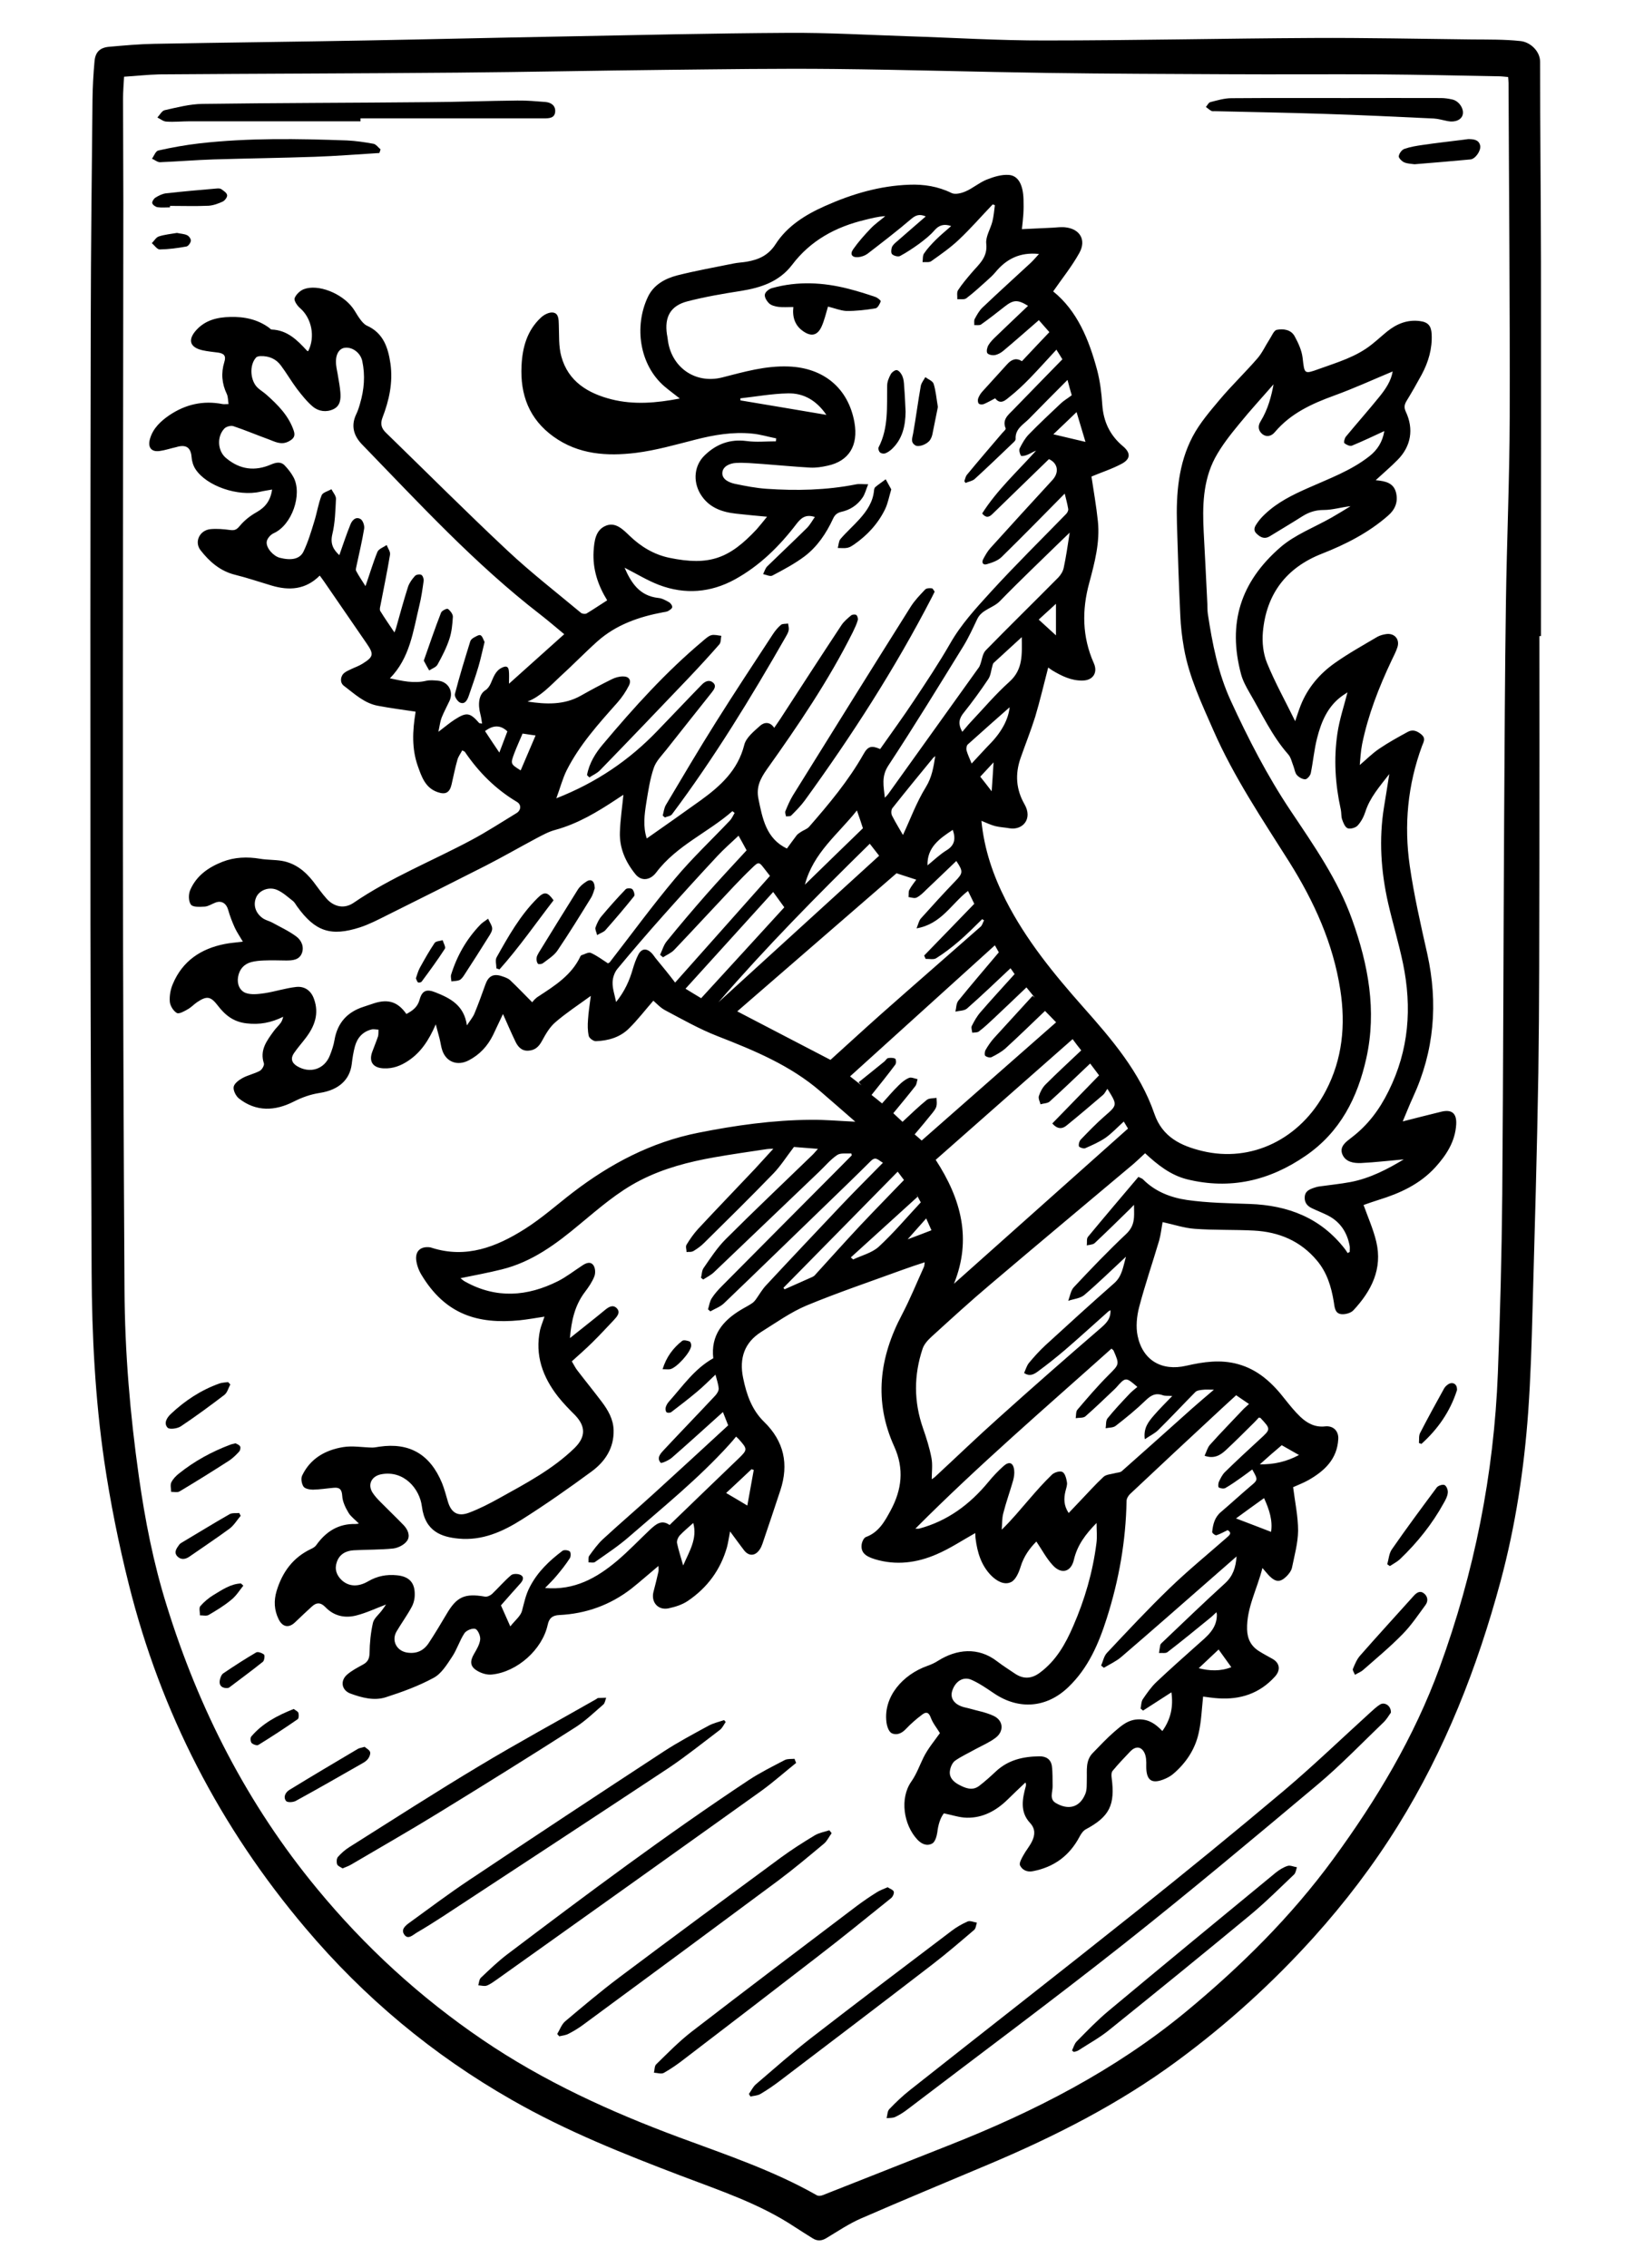
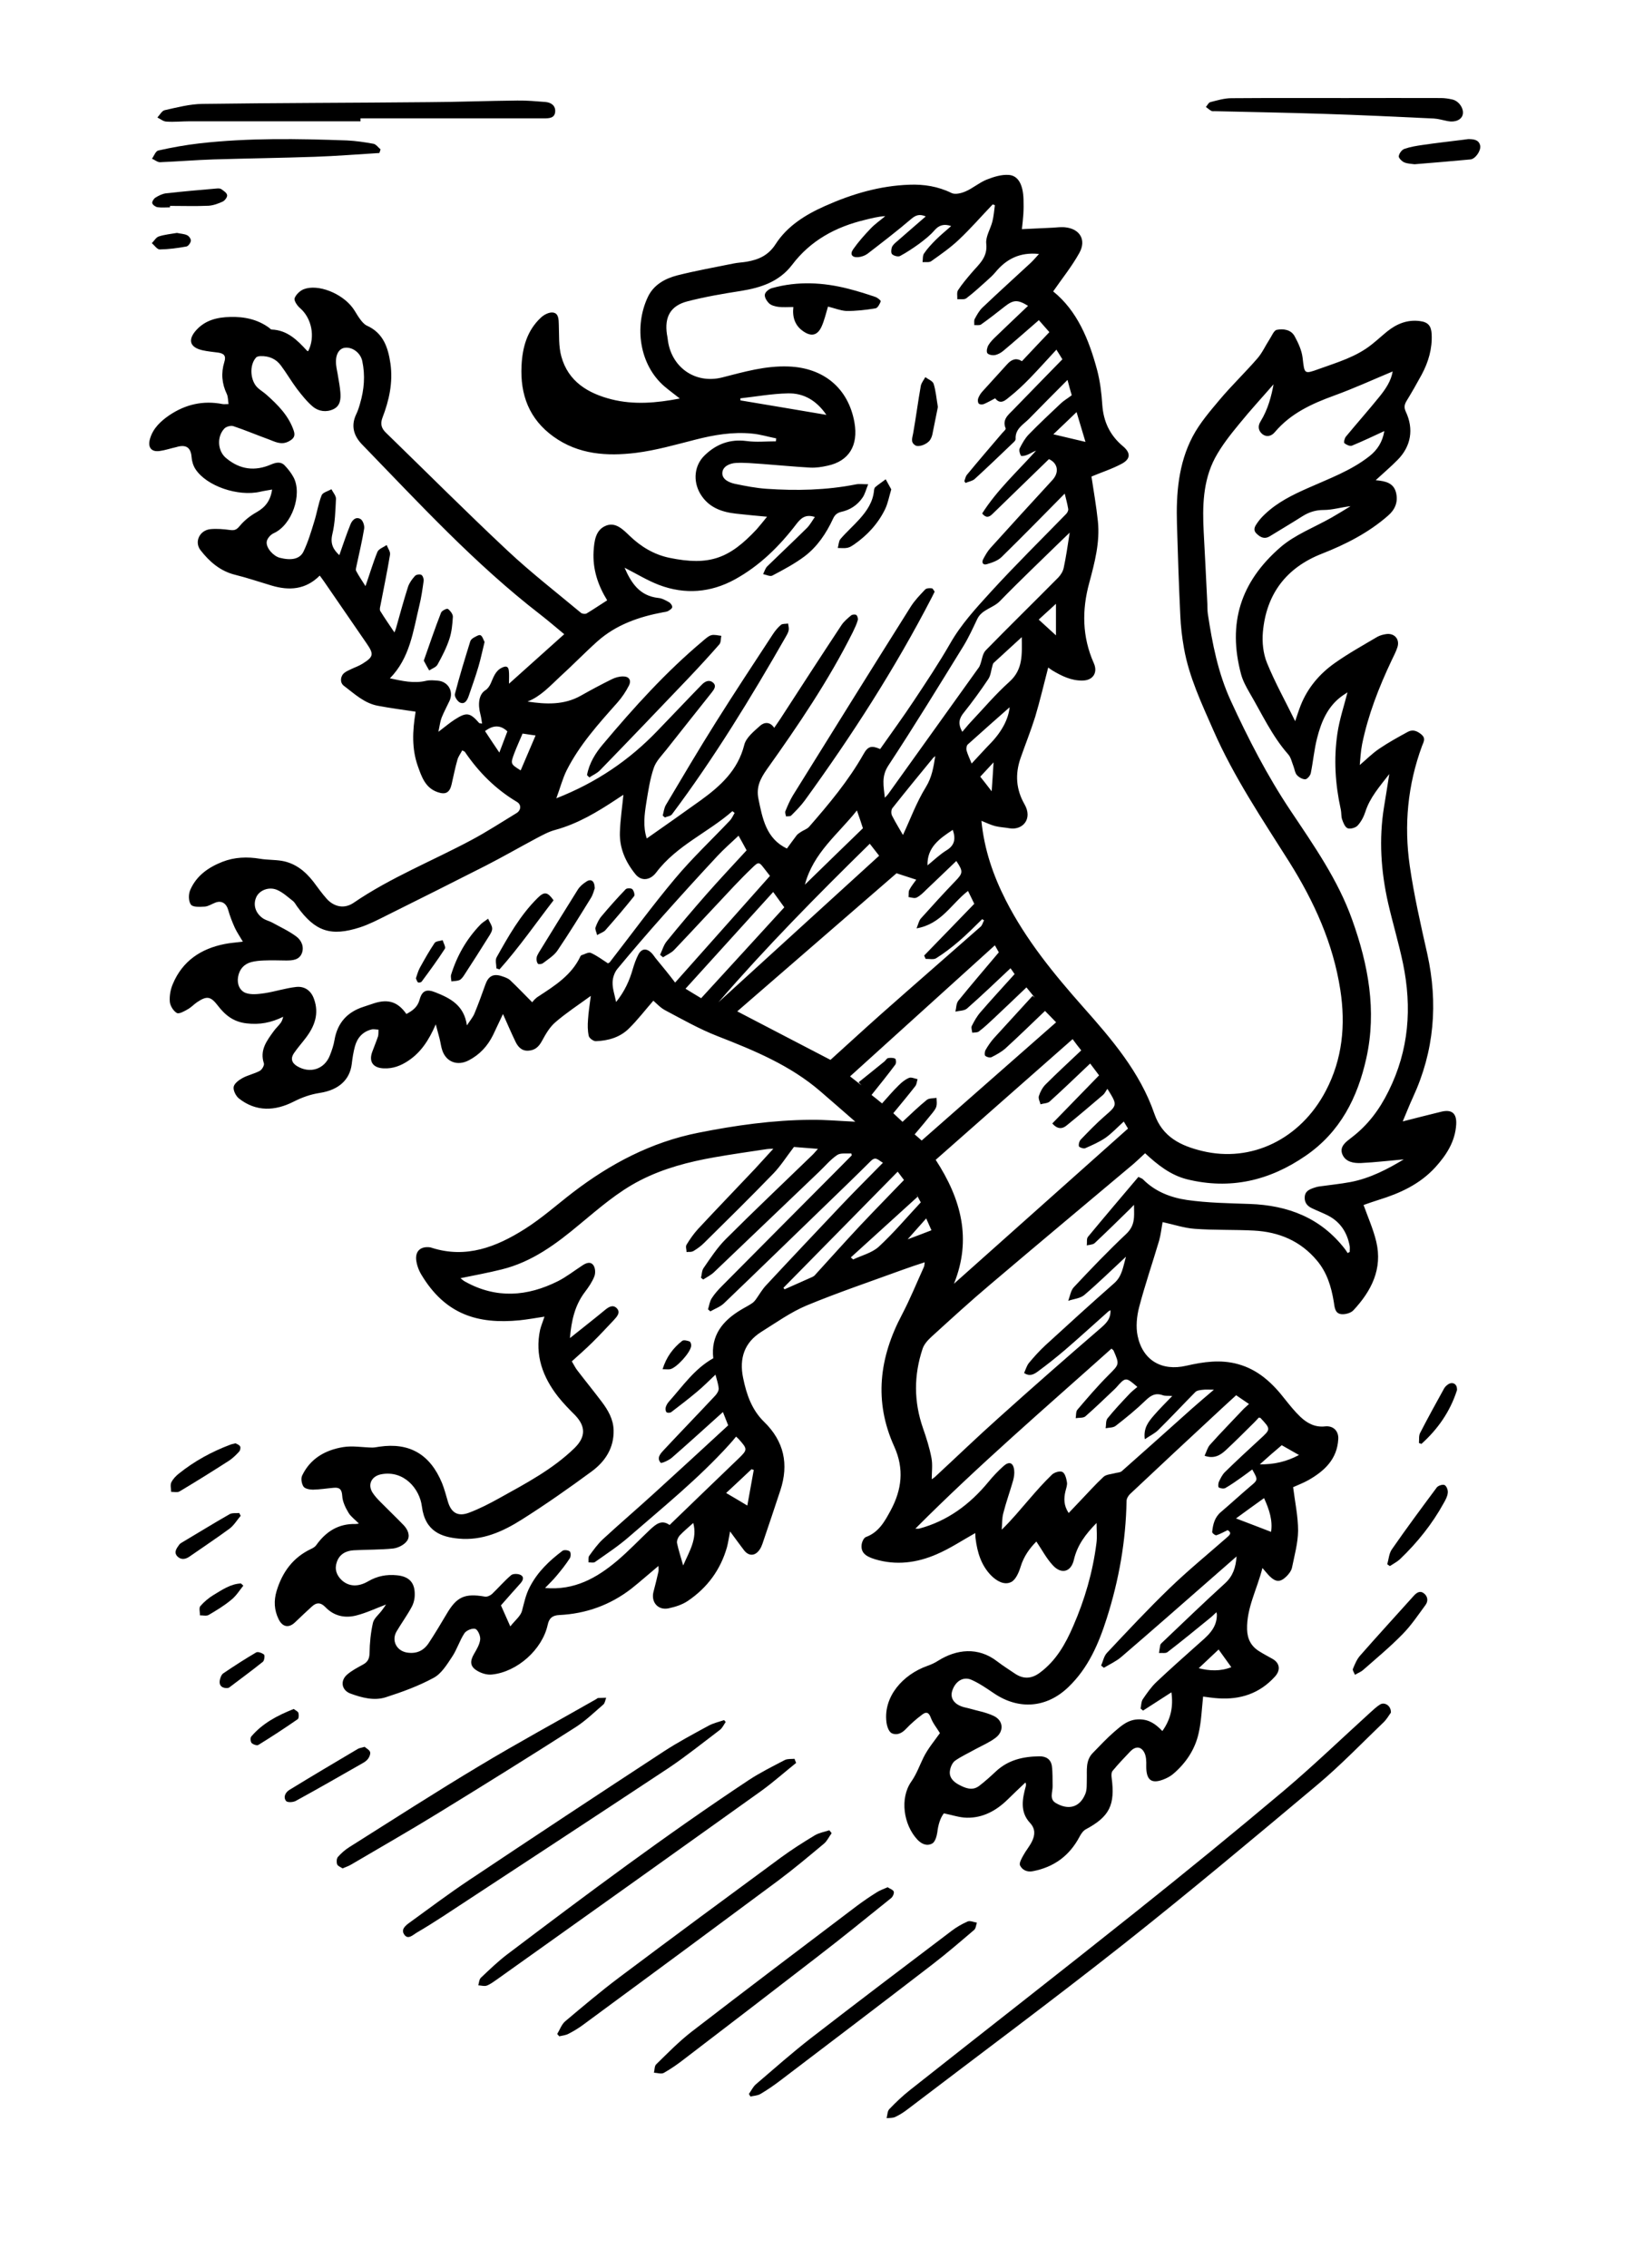
<svg xmlns="http://www.w3.org/2000/svg" version="1.1" id="Ebene_1" x="0px" y="0px" viewBox="0 0 1125 1552" style="enable-background:new 0 0 1125 1552;" xml:space="preserve">
  <g>
-     <path d="M1053.4,435.3c0,52,0.1,104,0,156c-0.1,47.7,0,95.3-0.7,143c-0.9,54.3-2.5,108.6-4,162.9c-0.6,22.8-1.3,45.6-2.9,68.4   c-2.8,39.4-8.7,78.4-19,116.7c-15.9,58.9-37.9,115.1-70.2,167.1c-16.9,27.2-36.2,52.5-57.6,76.3c-28.2,31.3-59.2,59.4-93.1,84.4   c-39.9,29.5-83.8,51.8-129.3,71c-29.1,12.3-58.4,24.4-87.3,37c-8.3,3.6-16,8.8-23.8,13.5c-3.3,2-6.2,2.1-9.3,0.2   c-4.2-2.6-8.4-5.3-12.6-8c-23.9-15.8-50.9-24.7-77.4-34.8c-39.7-15.1-79-30.8-116-52c-54-30.8-101.1-70.1-141.2-117.6   c-58.4-69-98.9-147.4-120.8-235c-7-27.9-12.7-56.3-16.9-84.8c-6.2-42.7-8.4-85.7-8.6-128.9c-0.3-79.3-0.7-158.6-0.8-238   c-0.1-137.7-0.1-275.3,0.2-413c0.1-50.5,0.7-101,1.2-151.5c0.1-8.8,0.6-17.6,1.4-26.4c0.6-6.3,3.8-9.3,10.2-9.8   c10.1-0.9,20.2-1.8,30.4-2c48.3-0.9,96.6-1.4,144.9-2.3c44.5-0.8,88.9-1.9,133.4-2.7c51.8-1,103.6-2.2,155.4-2.5   c27.3-0.2,54.6,1.4,81.9,2.3c31.5,1,62.9,3,94.4,2.9c61,0,122-1.4,182.9-1.7c36.3-0.2,72.6,0.6,109,1c11.1,0.1,22.3-0.1,33.3,1.1   c6.7,0.7,13.4,6.9,13.4,14.2c0,45.5,0.5,91,0.6,136.5c0.1,85.5,0,171,0,256.5C1054.2,435.3,1053.8,435.3,1053.4,435.3z M84.9,52.5   c-0.3,5.4-0.7,10.2-0.7,15c0,23.8,0.2,47.7,0.2,71.5c-0.1,145-0.4,290-0.3,435c0.1,102.8,0.5,205.6,1.1,308.4   c0.2,42.8,3.8,85.4,9.8,127.8c4.2,29.9,10,59.5,19,88.3c22,71.1,55.4,136.4,102.9,193.9c32.8,39.8,70.4,74.3,113.2,103.4   c42,28.6,87.7,49.4,135.1,67c31.8,11.8,64.1,22.6,93.8,39.5c1,0.6,2.8,0.4,4-0.1c29-11.4,57.9-22.9,86.8-34.3   c58-22.9,113.1-51.1,161.6-91.1c37.6-31.1,72.1-65.2,101-104.7c29.7-40.6,55.3-83.3,72.7-130.9c23.8-65.2,37.2-132.3,39.9-201.6   c1.6-40.6,2.6-81.3,3-121.9c0.7-86.3,0.8-172.6,1.3-259c0.3-48.7,0.5-97.3,1.2-146c0.6-42.5,2.5-84.9,2.6-127.4   c0.2-76.2-0.5-152.3-0.8-228.5c0-1.3-0.2-2.6-0.3-4.1c-2.4-0.2-4.5-0.5-6.7-0.5c-27-0.5-54-1.1-81-1.3c-35-0.2-70,0.1-105-0.1   c-40.8-0.2-81.7-0.3-122.5-0.9c-48.6-0.7-97.3-2.2-145.9-2.7c-38.5-0.4-77,0.2-115.5,0.6c-47.5,0.5-95,1.5-142.5,1.9   c-68,0.6-136,0.7-203.9,1.2C101,51.1,93.1,52,84.9,52.5z" />
    <g>
      <path d="M131.1,312.8c0.2,2.8,1.1,5.9,2.7,8.3c7.6,11.6,29.2,18.9,44.3,15.4c2.5-0.6,5-0.9,8.1-1.5c-1.1,7.6-4.6,12.1-10.6,15.5    c-4.3,2.4-8.5,5.7-11.6,9.5c-2.1,2.5-3.5,3.1-6.5,2.7c-4.4-0.6-9-1-13.4-0.6c-7.5,0.7-11.3,8.7-6.9,14.4    c6.1,7.8,13.3,14.2,23.5,16.8c8.5,2.1,16.7,4.9,25.1,7.4c12.1,3.6,23.3,2.9,33-6.8c1.1,1.5,2.2,2.9,3.2,4.4    c9.6,14,19.2,28,28.8,41.9c5.2,7.5,4.9,9.3-2.9,14.1c-2.4,1.5-5.1,2.4-7.6,3.6c-1.6,0.8-3.4,1.5-4.7,2.6c-2.8,2.3-3.1,6.7-0.3,8.8    c7.3,5.5,14,12,23.4,13.7c8.4,1.6,17,2.7,25.6,4c0-0.1,0.1,0.4,0,0.8c-2,12.3-2.6,24.5,1.6,36.4c2.6,7.3,5.1,15,13.6,17.9    c5.4,1.9,8.2,0.3,9.5-5.2c1.3-5.6,2.4-11.3,4-16.9c0.6-2.3,2.2-4.3,3.3-6.5c1.3,0.7,1.7,0.8,1.8,1c9.5,14,21.1,25.6,35.7,34.3    c3,1.8,2.9,5.6-0.3,7.6c-10.2,6.2-20.3,12.8-30.8,18.4c-26.9,14.4-55.4,25.7-80.7,43c-6.3,4.3-13.3,2.9-18.4-2.7    c-3.3-3.7-6.2-7.8-9.2-11.8c-5.6-7.2-12.4-12.6-21.5-14.2c-4.9-0.8-9.9-0.6-14.8-1.4c-8.9-1.5-17.6-1.2-26,2.1    c-9.6,3.8-17.7,9.5-21.9,19.2c-1.3,2.9-1.3,7.8,0.5,10.1c1.4,1.8,6.3,1.5,9.5,1.3c2.5-0.2,4.9-1.9,7.4-2.8    c4.1-1.5,7.3,0.7,8.5,4.9c1.2,4.3,2.8,8.4,4.6,12.4c1.5,3.2,3.6,6.2,5.5,9.5c-4.6,0.6-8.5,0.8-12.4,1.6    c-16.3,3.2-28.9,11.6-35.5,27.3c-1.6,3.7-2.4,8.1-2.1,12.1c0.2,2.8,2.4,6.4,4.8,7.8c1.5,0.9,5.2-1.2,7.6-2.6    c2.3-1.3,4.1-3.3,6.3-4.8c6.7-4.5,9.3-4,14.2,2.4c5,6.5,10.7,11.1,19.6,12.1c9,1.1,17-0.5,25.1-4.5c-0.4,1.7-0.9,3.1-1.8,4.3    c-1.5,2-3.4,3.7-4.8,5.7c-4.7,6.5-9.6,12.9-6.6,21.9c0.4,1.3-1.3,4.3-2.8,5.1c-3.7,2-8.1,2.9-11.8,4.9c-2.5,1.4-5.7,3.7-6.1,6.1    c-0.4,2.4,1.5,6.2,3.6,7.9c11.8,9.3,24.8,8.6,37.4,2.2c5.9-3,11.6-5,18-6c13-2,20.5-9.1,21.8-19.7c0.5-4.1,1.1-8.2,2.2-12.2    c1.6-5.8,5.3-10,11.3-11.5c1.5-0.4,3.2,0.1,4.8,0.1c-0.1,1.5,0.1,3.2-0.3,4.6c-1.2,3.6-2.7,7.1-4,10.7c-2.4,6.7,0.6,10.9,7.9,11.2    c6.3,0.3,11.7-1.8,16.8-5.2c8.7-5.8,14.1-14.1,18.8-24.9c1.1,4.2,1.9,6.9,2.6,9.7c0.7,2.7,1,5.6,1.9,8.2c2.8,8,10.5,10.7,18.1,6.7    c7.5-3.9,12.9-9.8,16.6-17.3c2.2-4.6,4.4-9.3,6.8-14.4c3,6.7,5.6,12.8,8.5,18.8c1.7,3.6,4.2,6.5,8.7,6.3c4.6-0.2,7.3-2.6,9.5-6.7    c2.5-4.6,5.3-9.5,9.2-12.8c7.4-6.4,15.7-11.8,24.2-18c-0.7,5.7-1.6,11-1.9,16.2c-0.3,3.7-0.3,7.6,0.5,11.2    c0.3,1.5,3.1,3.6,4.8,3.6c8.5-0.3,16.6-2.6,22.7-8.7c6-5.9,11.1-12.6,16.7-19c2.2,1.9,4.9,4.9,8.2,6.6    c11.7,6.2,23.3,12.8,35.6,17.6c25.1,9.8,49.9,20,70.6,37.9c7.7,6.7,15.5,13.4,23.8,20.7c-11-0.5-20.7-1.4-30.5-1.3    c-26,0.2-51.6,3.8-77.1,8.9c-32.1,6.4-60.1,21.2-85.8,40.9c-10.9,8.4-21.3,17.7-32.9,25c-19.3,12.2-40,20.3-63.5,12.8    c-0.3-0.1-0.6-0.2-1-0.3c-6.3-0.9-10.3,2.2-9.7,8.5c0.4,3.5,1.7,7.1,3.5,10.1c16.4,27.4,38.7,34.1,67.3,31.3    c5.6-0.6,11.2-1.6,17-2.5c-1.1,3.4-2.3,6.2-3,9c-3.7,17.4,1.8,32.4,12.4,45.9c3.5,4.4,7.5,8.5,11.5,12.5    c7.4,7.7,7.4,14.9-0.3,22.5c-15,14.6-33.3,24.2-51.3,34.2c-6.8,3.8-13.8,7.4-21,10.1c-7.7,2.9-12.3-0.1-14.5-8    c-1.2-4.1-2.3-8.3-3.9-12.3c-8.2-19.8-22.4-27.9-42.9-24.9c-1.6,0.2-3.2,0.6-4.8,0.6c-6.7-0.1-13.6-1.4-20.1-0.3    c-12,2-22.3,7.7-27.9,19.4c-1,2-0.4,5.7,0.9,7.6c1,1.5,4.3,2.1,6.5,2.1c4.8-0.1,9.6-0.9,14.4-1.3c3.9-0.3,5.3,1.2,5.6,5.5    c0.2,4,2.2,8.1,4.3,11.6c1.6,2.7,4.5,4.7,7.1,7.4c-1.1,0.2-1.7,0.3-2.3,0.3c-11.7-0.3-20.3,5.2-26.9,14.5c-0.8,1.1-2.2,2-3.6,2.6    c-12.4,5.9-19.6,15.9-23.5,28.7c-2,6.7-1.7,13.1,1.4,19.4c2.7,5.5,7.1,6.1,11.3,2c3.7-3.6,7.5-7.1,11.3-10.6    c3.2-3,6.1-3.1,9.4,0.3c5.8,6.1,13.3,7.7,21.1,5.7c6.8-1.7,13.2-4.8,20.4-7.5c-1.1,1.6-2,2.9-3,4.2c-2.1,2.8-5.3,5.3-6,8.4    c-1.5,6.7-2.2,13.7-2.3,20.6c-0.1,3.9-1.2,6.1-4.5,7.9c-3.8,2.1-7.7,4.1-10.9,6.9c-4.9,4.3-3.7,10.8,2.5,13c7.7,2.8,16,5,23.9,2.5    c11.2-3.6,22.5-7.7,32.8-13.3c5.3-2.8,9.1-9,12.6-14.3c3.4-5,5.2-11.2,8.5-16.2c1.3-2,5.5-3.7,7.5-3c1.8,0.7,3.6,4.9,3.3,7.3    c-0.4,3.4-2.4,6.7-4.2,9.8c-2.9,5-2.8,8.6,2.1,11.5c2.9,1.8,6.9,3,10.2,2.6c17.3-1.8,34.4-17.1,38.1-34c1-4.8,3.5-6.5,8-6.7    c18.2-0.9,34.7-6.8,49.2-18c6.2-4.9,12.1-10.2,18.6-15.6c0,1.6,0.2,2.7,0,3.8c-1,4.5-2.1,9-3.3,13.5c-2.1,7.3,2.9,13.3,10.3,11.7    c4.6-1,9.4-2.5,13.3-5.2c13.2-9,22.2-21.2,26.6-36.7c0.8-3,1.2-6.1,2.1-10.7c3.7,5,6.6,9,9.5,12.8c3.2,4.2,7.5,4.2,10.6-0.2    c0.9-1.2,1.5-2.6,2-4c4.1-12.2,8.3-24.4,12.3-36.7c5.9-17.9,2.6-33.6-11.2-47c-8.4-8.2-12-18.8-14.3-30.1    c-2.7-13.3,0.9-24.1,12.5-31.4c10.1-6.3,20-13.4,30.9-18c21.5-8.9,43.7-16.4,65.6-24.4c4.9-1.8,9.8-3.4,15.3-5.2    c-0.3,1.8-0.2,2.6-0.6,3.3c-4.9,10.8-9.4,21.9-14.9,32.4c-15.6,29.4-19.4,59.4-5.4,90.3c7,15.4,5.2,29.7-2.4,43.8    c-4,7.4-8.1,15-16.9,18.2c-1.4,0.5-2.6,3-2.9,4.7c-0.8,5.3,1.7,8.3,9,10.5c14.5,4.4,28.8,2.5,42.3-3.4c9.1-3.9,17.5-9.5,26.4-14.5    c0.1,1.3,0,2.6,0.2,3.8c1.2,9.4,3.8,18.2,10.6,25.2c3.8,3.8,9,6.9,13.8,4.5c3.1-1.6,5.2-6.5,6.4-10.4c2.2-7.3,6.4-12.9,10.8-17.3    c3.8,5.6,6.9,11.6,11.3,16.3c5.9,6.4,12.5,4.5,14.4-3.9c2.3-9.9,8-17.5,15.5-25.1c0,5.1,0.5,9.5-0.1,13.9    c-2.5,19.7-8,38.6-15.9,56.7c-5.3,12.3-11.8,23.8-23,32c-5.7,4.2-11.3,4.3-17,0.4c-4-2.7-8.1-5.3-11.9-8.2    c-13.2-10.3-28.1-8.3-40.4-0.6c-2.3,1.5-4.9,2.7-7.5,3.6c-16.9,6-30.1,21.1-28,38.4c0.3,2.7,1.5,6.5,3.5,7.6    c3.3,1.7,6.9,0.3,9.8-2.8c3.4-3.6,7.2-6.9,11.2-9.9c2.5-1.9,4.4-1.8,5.8,2c1.4,3.9,4.2,7.2,6.3,10.7c-3.5,5-8.2,10.5-11.3,16.8    c-2.7,5.5-4.6,11.1-8.3,16.4c-8,11.4-5.3,29.6,4.2,39.7c3,3.2,6.7,4.6,10.2,2.6c1.9-1.1,3-4.8,3.4-7.5c0.6-5.2,2-9.9,4.5-13.1    c5.8,1.2,10.7,2.9,15.7,3c11,0.2,20.1-4.8,27.9-12.4c4-4,8.1-7.8,12.2-11.7c0.6,1.3,0.4,1.8,0.3,2.4c-2.4,8.8-4.2,17.7,2.9,25.3    c3.7,4,3.4,8.2,1.4,12.4c-1.6,3.4-4.2,6.4-6,9.7c-1.2,2.2-3,5.3-2.3,6.9c1.5,3.1,4.7,4.8,8.8,4c14.5-2.8,25.1-10.6,32-23.7    c1-1.9,2.5-4.1,4.3-5c16.2-8.7,20.1-16.6,17.6-35.4c-0.2-1.5-0.2-3.6,0.7-4.6c3.8-4.6,7.9-8.9,12-13.2c3.4-3.6,7.2-3.7,9.5,0.4    c1.5,2.6,1.6,6.3,1.5,9.5c-0.1,9.9,3.7,12.7,12.8,8.8c2.1-0.9,4.2-2.1,5.9-3.6c8.7-7.5,14.8-16.8,17.2-27.9c1.8-8,2.1-16.4,3-24.8    c3.2,0.4,6.8,1,10.4,1.2c15.1,1,28.2-3.3,38.6-14.7c4.2-4.5,3.6-9.4-1.5-12.3c-3-1.7-6.1-3.3-9.1-5.2c-5.5-3.4-8.1-8.3-8.3-14.9    c-0.4-14.7,6.8-27.4,10.5-42.1c2.1,2.4,3.4,4.1,4.9,5.6c4.3,4.2,7.3,4.3,11.6,0.1c1.6-1.6,3.2-3.7,3.7-5.8    c1.7-8.4,4.1-16.9,4.2-25.4c0-9.8-2.1-19.5-3.4-29.8c2.8-1.3,6.9-2.8,10.6-4.9c11-6.3,19.6-14.4,20.3-28.1c0.3-5.5-3.5-9.2-9-8.6    c-6.9,0.8-12.4-2.2-17-6.6c-3.8-3.6-7.2-7.9-10.5-12c-8.5-11-18.3-20.2-32.1-24c-11.9-3.3-23.6-1.6-35.4,1.1    c-16.8,3.9-29.8-3.7-33.3-20.4c-1.3-6.2-0.6-13.4,1-19.6c4-15.3,9.2-30.4,13.7-45.6c1.2-4.2,1.6-8.6,2.4-12.7    c7.8,1.7,14.8,4.1,22,4.6c13.4,1,27,0.5,40.4,1.2c17.1,0.9,31.9,7,43.2,20.5c6.9,8.2,9.8,17.9,11.5,28.1c0.6,3.5,0.6,8.1,5.2,8.6    c2.7,0.3,6.6-0.8,8.3-2.7c12.3-13.2,20-28.3,15.6-46.9c-2-8.4-5.6-16.5-8.7-25.1c3.2-1.1,6.7-2.4,10.3-3.5    c14.6-4.5,28.2-10.7,38.8-22.3c7.6-8.4,13.6-17.6,14.3-29.4c0.4-7.7-3.1-10.4-10.4-8.6c-8.6,2.1-17.2,4.3-26.2,6.6    c2.5-5.9,4.6-11.3,7-16.5c14.6-31.6,17.3-64.3,9.8-98.2c-4.5-20-9.1-40.1-12-60.3c-4-27.8-1.4-55.3,8.4-81.9    c0.9-2.5,2.8-5-0.2-7.7c-2.9-2.5-6-3.9-9.5-2c-6.6,3.6-13.3,7.3-19.5,11.5c-4.9,3.3-9.1,7.6-13.4,11.2c0.4-3.9,0.6-9.1,1.6-14.2    c4.1-20.1,11.5-39,20.2-57.4c1.4-3,3-5.9,4-9.1c1.7-5.4-2.1-9.7-7.7-8.9c-2.1,0.3-4.3,0.9-6.1,1.9c-9.8,5.8-19.9,11.4-29.2,18    c-10.3,7.3-18.4,16.8-23.2,28.8c-1.3,3.3-2.4,6.8-3.8,10.9c-6.7-13.7-13.8-26.4-19.3-39.9c-2.6-6.4-3.4-14.1-2.8-21    c2.3-26,15.9-44.1,40.4-53.7c16.3-6.4,31.8-14.3,45.1-25.9c5-4.3,7.2-9.5,5.6-16c-1.7-6.5-7-7.8-13.9-8.4    c5.5-5.1,10.5-9.3,15-13.9c9.2-9.3,11.2-21.1,5.6-33c-1.3-2.8-1-4.8,0.5-7.3c3.6-5.9,7.1-12,10.4-18.1c4.6-8.6,7.3-17.8,6.8-27.7    c-0.3-5.7-2.5-8.2-8.1-8.9c-8.4-1.1-15.7,1.8-22.2,7c-3.6,2.9-7,6.1-10.7,9c-10.6,8.5-23.4,12.2-35.9,16.7    c-10.5,3.8-10.1,3.6-11.4-7.5c-0.6-5.1-2.9-10.1-5.4-14.7c-2.5-4.7-7.8-5.4-12.3-4.5c-2,0.4-3.4,4.2-5,6.6    c-2.8,4.3-4.9,9.1-8.2,12.9c-8.3,9.6-17.5,18.4-25.6,28c-6.8,8.1-13.9,16.3-18.8,25.6c-9.7,18.5-11.3,39-10.7,59.6    c0.6,21,1.3,41.9,2.3,62.9c0.3,7.4,1.2,14.9,2.5,22.2c3.5,19.9,12.2,38.1,20.2,56.4c14,31.9,33.4,60.7,51.9,90    c17,27.1,30,55.7,34.9,87.5c3.7,24,1.5,47.4-10,69.2c-17.2,32.8-50.8,49.3-84.7,41c-14.3-3.5-27-9.4-32.5-25.3    c-9.8-28.6-29.3-51.2-48.9-73.3c-20-22.6-39-45.8-52.8-72.9c-8.7-17.1-14.8-34.9-16.7-54.4c3.3,1.3,6.3,2.8,9.4,3.6    c3.2,0.8,6.5,0.9,9.8,1.5c8.9,1.5,16.2-6.3,10.2-16.6c-5.7-10-6.4-20.4-2.7-31.2c3.3-9.5,7.1-18.9,10.1-28.5    c3.3-11,5.9-22.3,8.9-33.7c0.9,0.6,1.8,1.3,2.7,1.9c6.5,3.9,13.2,7.2,20.9,7c7.1-0.1,10.5-5.5,7.6-11.9c-8-18-8.2-36.4-3.1-55    c3.7-13.8,7.4-27.7,5.9-42.1c-1.1-10.6-3-21.2-4.4-30.6c6.6-2.8,14.2-5.2,21-8.9c5.9-3.3,5.8-7.4,0.6-11.8    c-9-7.5-13.4-16.9-14.2-28.5c-0.5-7.9-1.5-16-3.5-23.6c-5.6-20.9-13.6-40.6-30.1-53.9c6.1-8.8,12.8-17.1,17.9-26.3    c4.9-8.8,0.5-16.3-9.2-17.5c-2.9-0.4-6,0-9,0.2c-6.9,0.3-13.8,0.7-21.1,1c0.4-3.8,0.8-7.1,1-10.4c0.2-3.3,0.2-6.7,0.1-10    c-0.3-9.9-3.5-16.2-10-16.7c-5-0.4-10.4,1.3-15.2,3.2c-5,2-9.3,5.8-14.3,8c-2.9,1.3-7.2,2.4-9.7,1.2c-9.3-4.6-19.1-6.1-29-5.7    c-20.1,0.7-39.1,6.3-57.5,14.5c-13.5,6-25.9,13.7-33.9,26.1c-5,7.8-11.7,10.7-19.9,12.1c-2.9,0.5-6,0.6-8.9,1.2    c-12.8,2.6-25.7,4.9-38.4,8.1c-8.5,2.2-16.3,6.4-20.3,14.9c-9.5,20.2-5.7,46.5,11.5,61.2c3.2,2.7,6.6,5.2,10.4,8.2    c-16,3.1-31.4,4.4-46.6,0.6c-16.2-4.1-29.8-12.2-34.5-29.5c-1.9-6.9-1.4-14.5-1.7-21.7c-0.1-3.5-0.1-7.6-3.8-8.2    c-2.6-0.5-6.3,1.4-8.4,3.4c-9.5,8.8-12.7,20.4-13.3,32.9c-1,19.9,5.2,36.6,21.9,48.6c17.1,12.3,36.6,13.5,56.3,11.1    c13.7-1.7,27.2-5.6,40.6-9c12.8-3.3,25.7-5.5,38.9-4.2c5.6,0.5,11,2.2,16.6,3.3c-0.1,0.7-0.2,1.3-0.2,2c-6.7,0-13.5,0.7-20.1-0.2    c-11.4-1.5-20.7,2.1-28.6,9.7c-7.2,6.9-8.2,17.5-3.2,26.2c5.5,9.4,14.5,12.7,24.6,13.8c6.9,0.8,13.7,1.4,21.2,2.1    c-2.7,3.3-4.8,6-7.1,8.6c-18.7,20-32.3,25.2-59.8,19.5c-10.4-2.2-19.3-7.5-27.1-15c-4.3-4.1-9.4-9.5-15.9-7.1    c-7.5,2.8-8.3,10.5-8.8,17.6c-0.7,12.2,2.9,23.2,9.3,33.6c-4.9,3.1-9.4,6.2-14.1,9c-0.9,0.5-2.9,0.3-3.8-0.4    c-16.9-14.1-34.3-27.6-50.3-42.6c-28.2-26.4-55.5-53.8-83.2-80.7c-3-2.9-4-5.9-2.4-10.2c4.6-11.9,7.3-24.2,5.5-37    c-1.6-11-4.8-21-16.2-26.1c-1.9-0.9-3.5-2.9-4.8-4.7c-1.8-2.4-3.1-5.1-4.9-7.5c-7.5-10-23.7-16.4-33.4-12.7    c-2.6,1-5.4,3.7-6.3,6.2c-0.5,1.7,1.8,5.1,3.7,6.7c8,6.9,10.6,19.7,5.6,29.5c-0.3-0.1-0.7-0.1-0.9-0.4c-6.6-7.2-13.4-14-24.1-14.4    c-0.6,0-1.1-0.7-1.6-1.1c-8-5.9-17.2-7.8-26.9-7.5c-8.6,0.2-16.8,2.1-23,8.9c-6.1,6.7-4.6,11.9,4.2,13.9c3.5,0.8,7.2,1.1,10.8,1.6    c3.8,0.6,5.5,2.1,4.1,6.5c-2.3,7.4-1.7,14.7,1.7,21.8c0.9,1.9,0.8,4.4,1.2,6.9c-1.8,0-3,0.2-4.1,0c-13.3-2.6-25.4,0.2-36.5,7.7    c-5.8,4-11,8.8-13.1,15.9c-1.8,6,0.8,9.4,6.7,8.5c3.7-0.5,7.4-1.8,11.1-2.6C127.6,303.8,130.6,306.5,131.1,312.8z M341.7,515    c-3.6-5.3-6.7-10-9.8-14.7c5.6-4.2,10.6-4.3,15.3,0.2C345.5,504.9,343.9,509.2,341.7,515z M352,515.3c1.7-4.4,3.7-8.8,5.6-13.3    c3.1,0.5,6,0.9,8.9,1.3c-3.4,7.9-6.7,15.8-10.2,23.9C349.3,522.8,349.2,522.8,352,515.3z M416.1,659.3c-4-2.6-7.7-5.4-11.8-7.2    c-1.6-0.7-4.2,0.9-6.4,1.6c-0.3,0.1-0.5,0.4-0.7,0.7c-6,12.9-17.5,20.1-28.8,27.5c-1,0.6-1.9,1.4-2.7,2.2    c-0.8,0.8-1.5,1.8-1.5,1.8c-5-5-9.9-10.2-15.1-15.1c-1.5-1.4-3.7-2.1-5.8-2.8c-5.7-1.9-9.1,0-11.1,5.6c-2.4,6.7-4.8,13.4-7.5,19.9    c-1,2.5-2.9,4.7-5.2,8.2c-1.9-13.8-11.4-18.6-21.5-22.6c-6.2-2.5-9.2-1.2-10.9,5.1c-1.4,5.1-4.9,7.5-9,9.7    c-5.8-8.2-12.2-10.4-21.9-7.4c-2.5,0.8-5,1.7-7.5,2.5c-11.1,3.6-17.8,11-19.8,22.7c-0.6,3.6-1.8,7.1-3.1,10.4    c-3.7,9.7-13.7,12.8-22.5,7.5c-3.8-2.3-4.5-5.4-2.2-8.8c2.5-3.7,5.5-7,8.2-10.6c6-7.9,9.2-16.5,5.6-26.5c-2-5.8-6.4-8.9-12.2-8.3    c-7.3,0.8-14.5,3.2-21.8,4.3c-4.2,0.6-9,1.2-12.8-0.2c-4.1-1.6-6-6.1-5.2-10.9c0.9-5.2,3.9-8.8,9-10.2c2.7-0.7,5.6-1,8.4-1.1    c5.2-0.2,10.3-0.1,15.5,0c4.3,0,8.8-0.3,10.7-4.8c1.8-4.5-0.2-9-3.7-11.6c-5.1-3.8-11-6.5-16.6-9.6c-1.9-1-4.1-1.5-5.9-2.6    c-5.4-3.5-7.3-9.3-5-14.6c2-4.7,8.4-7.5,14.1-5.2c4.1,1.7,7.6,5,11.2,7.8c1.1,0.9,1.8,2.4,2.7,3.6c12.3,17.1,23,20.8,43.1,14.3    c6.4-2.1,12.5-5.3,18.5-8.3c22.5-11.2,45.1-22.5,67.5-33.9c11.7-6,23-12.5,34.6-18.7c4.2-2.2,8.5-4.6,13.1-5.8    c15.3-4.2,28.6-12.2,41.6-20.8c1.9-1.3,3.8-2.5,4.9-3.2c-0.8,8.2-2.1,16.9-2.4,25.5c-0.4,10.9,3.8,20.4,10.6,28.8    c3.9,4.9,10,4.5,14.3-1.2c13.9-18.4,35.3-27.2,52.1-41.9c0.5,0.4,1,0.8,1.5,1.2c-1,1.7-1.8,3.6-3.1,5.1    c-12.6,13.3-26,25.9-37.7,39.9c-15.6,18.6-29.9,38.2-44.8,57.4C416.5,658.8,416.1,659.3,416.1,659.3z M449.2,656.4    c-1.2-1.4-2.1-3-3.4-4.3c-3.3-3.3-6.7-3.1-8.9,1c-1.7,3.2-2.9,6.7-3.9,10.1c-2.3,8-5.6,15.3-11.4,22.5c-1-5-2.5-9.1-2.4-13.3    c0-3.2,1.3-7,3.3-9.4c10.2-12.3,20.6-24.4,31.2-36.3c12.3-13.8,24.7-27.5,37.3-41c4.4-4.7,9.3-9,14.4-13.8c2,3.5,3.7,6.7,5.5,10    c-9.2,10-18.4,19.8-27.3,29.9c-9.3,10.6-18.5,21.4-27.4,32.4c-2.1,2.6-3,6.1-4.5,9.2c0.7,0.6,1.3,1.1,2,1.7    c2.6-1.7,5.6-2.9,7.7-5.1c13.8-14.5,27.3-29.2,41-43.7c4-4.2,8.1-8.4,12.3-12.4c4.4-4.3,4.7-4.2,8.3,0.5c1.2,1.6,2.4,3.1,3.9,5    c-21.6,24.3-43,48.3-64.9,73C458,667.1,453.6,661.7,449.2,656.4z M479.8,683.1c-3.3-2-7-4.2-10.7-6.5c20.4-22.5,40.6-44.8,60-66.2    c2.2,3.1,4.7,6.5,7.6,10.5C519.6,639.6,499.9,661.2,479.8,683.1z M595.2,577.4c2.1,2.7,4,5.1,6.4,8.2    c-36.8,33.5-73.4,66.9-110,100.3C524.2,648.2,559.1,612.8,595.2,577.4z M550.8,605.4c5.7-21.8,22.6-34.4,35.6-50.8    c1.7,4.9,3,8.8,4.1,12.2C577.3,579.6,564.4,592.1,550.8,605.4z M467.5,1071.3c-1.6-5.8-3.2-10.5-4.2-15.3    c-0.3-1.5,0.6-3.8,1.7-5.1c2.8-3,6-5.6,9.4-8.7C477.3,1053,471.8,1061.4,467.5,1071.3z M515.8,1005.9c-1.4,8-2.9,16.1-4.4,24.4    c-5.3-3.2-9.7-5.8-14.5-8.6c5.7-5.3,11.6-10.8,17.4-16.3C514.8,1005.6,515.3,1005.8,515.8,1005.9z M517.4,889    c-0.8,1.1-1.8,2.3-3,3c-2.3,1.6-4.9,2.8-7.3,4.3c-12.6,7.5-20.8,17.6-19,33.2c-12.9,7.2-20.9,19.1-30.3,29.6    c-1,1.1-1.8,2.5-2.2,3.8c-0.3,1.1-0.2,2.8,0.5,3.5c0.6,0.6,2.6,0.5,3.3-0.1c5.9-4.5,11.9-9.1,17.6-13.9c4.2-3.5,8.1-7.4,12.6-11.7    c0.9,3.6,2,6.5,2.2,9.5c0.1,1.6-1.2,3.6-2.4,4.9c-11.6,12.4-23.4,24.6-35,37c-2.3,2.5-5.3,5.5-2.3,8.9c0.5,0.6,5.5-1.6,7.6-3.4    c11.7-10.2,23.1-20.6,35-31.3c1.2,3.1,2.3,5.9,3.6,9.1c-16.6,15.3-33.2,30.6-49.9,45.8c-11.8,10.8-24,21.2-35.7,32    c-3.6,3.3-6.6,7.5-9.5,11.5c-0.8,1.1-0.4,3-0.5,4.5c1.5-0.1,3.5,0.5,4.5-0.3c7.9-5.6,16-10.9,23.2-17.2    c23.5-20.4,47.7-40,68.7-63.2c1.6-1.7,3-3.5,4.6-5.4c0.6,0.6,1.2,1.1,1.8,1.7c6.2,7,6.2,7.2-0.4,13.6c-15.6,15-31.2,30-46.9,45.2    c-5.5-4-9.5-0.4-13.4,3.2c-7.5,7.1-14.6,14.6-22.5,21.3c-13.9,11.7-29.2,20.4-49.3,18.6c2.9-3,5.6-5.6,7.9-8.4    c3.2-3.8,6.3-7.7,9-11.9c0.8-1.1,0.8-4,0-4.7c-1-0.9-3.8-1.2-4.9-0.5c-9,6.8-17,14.3-22.4,24.7c-2.9,5.5-3.9,10.9-5.4,16.5    c-1,3.6-4.7,6.4-8,10.6c-2.5-5.7-4.5-10.2-6.4-14.4c4.2-4.8,8.7-9.9,13.2-14.9c1.8-2,3-4.4,0.3-5.9c-1.7-0.9-5.1-1-6.5,0.1    c-4.7,4-8.7,8.7-13.1,12.9c-1.2,1.1-3.4,2.1-4.9,1.8c-13.9-2.4-19.3,0.1-26.3,12.1c-3.9,6.6-7.8,13.1-12,19.5    c-3.5,5.4-8.4,7.7-14.9,6.7c-7.2-1.1-10.9-8.2-7.2-14.5c3.3-5.6,7.1-10.8,10.2-16.5c1.4-2.5,2.2-5.6,2.2-8.5    c0.2-8.4-3.9-12.6-12.2-13.4c-7-0.7-13.4,0.5-19.6,4.1c-7,4.1-13.3,3.6-18-0.6c-3.8-3.5-5.2-7.8-3.5-12.6c1.8-5.3,6.2-7.7,11.6-8    c9-0.5,18-0.3,26.9-1.2c3.4-0.4,7.6-2.5,9.5-5.2c2.5-3.4,0.6-7.8-2.3-10.8c-5.1-5.3-10.4-10.3-15.5-15.5c-2.1-2.1-4.2-4.3-5.8-6.8    c-3.5-5.6-0.6-11.2,5.9-12.5c15.6-3,26.4,9.9,27.9,22c2.2,17.4,13.8,20.9,25,22c16.3,1.6,30.4-4.8,43.5-13.1    c16.3-10.3,32.1-21.4,47.6-32.8c9.3-6.8,15.4-16.1,15.1-28.3c-0.2-7.5-3.8-13.7-8.1-19.4c-5.5-7.3-11.3-14.4-16.8-21.6    c-1.4-1.8-2.4-4-3.7-6.1c4.7-4.3,9.5-8.4,13.9-12.8c5.1-5,10-10.3,14.9-15.5c2.1-2.3,4.8-5.2,1.9-8.1c-2.7-2.7-5.7-0.7-8.3,1.5    c-7.6,6.3-15.5,12.4-23.7,19c1-11.8,3.3-22.4,10.3-31.6c2.5-3.3,4.9-6.8,6.4-10.6c0.9-2.2,0.7-5.8-0.6-7.6c-2.1-3-5.3-1.5-7.9,0.3    c-5.4,3.5-10.6,7.6-16.3,10.5c-21.1,10.6-42.4,12.2-63.7,0.3c-1-0.5-1.8-1.3-3.1-2.3c9.7-2,19-3.7,28.2-6    c20.8-5.1,37.4-17.5,53.4-30.9c13.2-10.9,26-22.2,41.5-30.1c16-8.2,33-12.6,50.5-15.7c11.9-2.1,23.9-3.8,35.8-5.6    c1.1-0.2,2.2-0.2,4.7-0.3c-4.8,5.2-8.7,9.6-12.7,13.9c-12.9,13.7-26,27.2-38.8,41c-3,3.3-5.6,7-7.9,10.8c-0.5,0.8-0.4,1.9-0.2,3    c0.1,0.7,0.2,1.4,0.2,2c0.8-0.1,1.6-0.1,2.4-0.1c0.8,0,1.6-0.2,2.2-0.5c2.7-1.6,5.3-3.5,7.5-5.7c15.9-15.7,31.8-31.4,47.3-47.4    c5-5.2,8.9-11.4,14.1-18.2c4,0.3,9.6,0.8,16.4,1.3c-1.8,2-2.8,3.3-4,4.4c-19.7,19.1-39.7,38-59.1,57.4    c-5.8,5.8-10.4,12.9-15.1,19.7c-1.3,1.8-1.2,4.5-1.8,6.7c0.5,0.4,1,0.8,1.5,1.2c2.5-1.6,5.3-3,7.4-5c24-22.9,47.9-45.8,71.9-68.7    c4.1-3.9,7.8-8.4,12.4-11.5c2.4-1.6,6.3-0.8,9.6-1.1c0.1,0.4,0.3,0.9,0.4,1.3c-3.6,3.6-7.1,7.2-10.7,10.8    c-26.1,26.2-52.2,52.5-78.2,78.7c-2.6,2.6-5.1,5.4-7,8.4c-1.4,2.2-1.7,5-2.5,7.5c0.5,0.5,1.1,0.9,1.6,1.4c3.1-1.8,6.8-3.1,9.3-5.5    c23.7-22.7,47.2-45.6,70.8-68.4c9.9-9.6,19.9-19.2,29.7-29c3.4-3.4,5-0.6,8.3,1.2c-9.7,9.9-19,19.1-28,28.6    c-17.4,18.4-34.8,36.8-52,55.3C521.5,882.5,519.6,885.9,517.4,889z M555.8,873.9c-6.3,2.8-12.6,5.6-18.9,8.4    c-0.3-0.3-0.6-0.7-0.8-1c25.9-26.3,51.8-52.6,78.2-79.5c1.6,2.1,2.9,3.9,4.3,5.7c-10.1,10.5-20.1,20.7-29.9,31.1    c-10.3,11-20.4,22.3-30.6,33.5C557.5,872.9,556.7,873.5,555.8,873.9z M601.3,853.2c-4.6,4.2-11.6,5.9-17.5,8.7    c-0.5-0.5-1-1-1.6-1.4c15.2-13.8,30.5-27.7,45.7-41.5c-0.3-0.6-0.7-1.3-1-2c0.4,0.6,0.7,1.3,1.1,1.9c0,0,0,0,0,0    c0.7,1.4,1.4,2.7,2.1,3.9C620.3,833.3,611.4,843.9,601.3,853.2z M621.1,848.1c4.1-4.6,8-9,12.7-14.3c1.5,3.4,2.4,5.4,3.6,8.1    C631.8,844.1,626.5,846.1,621.1,848.1z M667.8,1048.9C667.7,1048.8,667.8,1048.8,667.8,1048.9L667.8,1048.9z M820.3,1141.6    c4.7-4.4,9.3-8.8,13.6-12.8c2.4,3.4,5.5,7.6,8.7,12.1C835.2,1143.8,827.7,1143.5,820.3,1141.6z M869.8,1048.3    c-7.8-3-15.5-6-24-9.2c6.4-4.7,12.5-9.1,19.2-13.9C868.6,1033.1,871,1040.5,869.8,1048.3z M877.1,989c2.7,1.5,6.9,3.9,11.8,6.7    c-8.4,4.5-16.9,6.5-26.8,6.4C867.3,997.4,872.1,993.2,877.1,989z M835,964.8c3.4-3.2,6.9-6.3,10.9-10c2.2,1.5,5.2,3.5,8.8,6    c-1.7,1.6-3.1,2.7-4.2,3.9c-7.5,8-15.2,15.8-22.5,24c-1.7,1.9-2.4,4.8-3.7,7.5c6.4,2.3,10.7-0.3,14.4-3.7    c6.6-6.1,12.9-12.5,19.3-18.8c1.2-1.2,2.3-2.4,3.4-3.6c0.5,0.1,0.9,0.1,1.1,0.2c7.3,7.8,7.2,7.7-0.7,14.9    c-8,7.3-15.9,14.7-23.6,22.2c-1.8,1.8-3,4.3-4.1,6.6c-0.5,1.1-0.6,3.6-0.1,3.9c1.3,0.7,3.4,1,4.5,0.4c3.9-2.2,7.5-4.8,11.2-7.4    c2.4-1.7,4.8-3.5,7.2-5.3c4.1,7.2,4,7.1-1.5,11.7c-6.7,5.7-13.2,11.7-19.9,17.4c-4.3,3.6-5.5,8.5-6,13.7c-0.1,0.7,2.2,2.5,2.9,2.2    c2.6-0.8,5.1-2.3,7.7-3.5c3.2,2,1.2,3.5-0.6,5.1c-13.1,11.5-26.7,22.6-39.3,34.8c-14.7,14.2-28.7,29.2-42.7,44.1    c-2.1,2.2-2.7,5.8-4,8.7c0.6,0.5,1.3,1,1.9,1.5c4-2.4,8.4-4.4,11.9-7.4c21.1-18.1,42-36.5,62.9-54.8c5.1-4.5,10.2-8.9,16-14    c-0.6,7.7-2.5,13.4-7.8,18.3c-14.6,13.3-28.9,27.1-43.2,40.7c-0.5,0.5-1.1,1-1.2,1.6c-0.4,1.8-0.6,3.7-0.9,5.5    c2-0.2,4.5,0.4,5.8-0.6c9.9-7.6,19.5-15.5,29.2-23.4c1.4-1.1,2.6-2.4,4.3-3.9c0.2,1.1,0.3,1.2,0.3,1.4c0.2,9.9-6.8,15.1-13.2,20.8    c-9.4,8.4-18.9,16.8-28.1,25.5c-3.6,3.4-6.5,7.6-9.3,11.7c-1.2,1.7-1.1,4.3-1.6,6.5c0.6,0.5,1.1,0.9,1.7,1.4    c6.4-4.1,12.8-8.2,19.4-12.5c1.4,9.8-0.4,18.4-6.2,26.5c-4.4-4.6-8.8-7.9-15.6-8c-7.7-0.1-12.4,4.3-17.3,8.5    c-5.2,4.5-9.8,9.5-14.6,14.4c-5.2,5.2-4,11.9-4.2,18.3c-0.1,3.3,0.2,6.9-1,9.8c-3.9,9.6-11.9,11.2-20.3,6.2    c-4.5-2.7-2-7.5-2.1-11.5c-0.1-4.6,0.1-9.3-0.5-13.8c-0.7-4.6-4-6.7-8.6-6.6c-11.1,0.1-21.4,2.5-29.8,10.4    c-3.6,3.4-7.4,6.8-11.3,9.8c-4.7,3.6-9.5,1.6-14-0.8c-3.9-2.1-6.9-5.2-6-9.9c0.4-2.4,1.7-5.3,3.6-6.6c4.3-3,9.2-5.2,13.8-7.8    c4.6-2.5,9.6-4.6,13.8-7.8c5.8-4.4,5.4-11.7-1.2-14.9c-5.4-2.6-11.6-3.6-17.4-5.3c-1.4-0.4-2.9-0.6-4.3-1.1    c-5.8-2-8.3-6.1-6.8-10.8c2.1-6.6,7.6-10.1,13.3-7.5c5.4,2.4,10.4,5.9,15.3,9.2c17,11.5,36,10,50.8-4.2    c13.7-13.1,20.8-29.7,26.4-47.3c8.3-26.1,13-52.7,13.5-80.1c0-1.7,1.2-3.7,2.5-4.9C793.8,1003.1,814.4,983.9,835,964.8z     M778.3,949.1c-2,1.7-4.1,3.3-5.8,5.2c-5,5.3-10,10.6-14.6,16.3c-1.3,1.6-0.9,4.5-1.3,6.8c2.3-0.5,5.1-0.3,6.8-1.6    c7.1-5.5,14.1-11.2,20.5-17.4c3.6-3.5,6.8-5.4,11.8-3.6c1.6,0.6,3.6,0.3,6.5,0.5c-4.5,4.7-8.6,8.7-12.4,13.1    c-3.7,4.3-7.5,8.7-6.4,16.5c3.7-2.5,6.9-4,9.2-6.3c8.6-8.5,16.9-17.4,25.4-26c1.1-1.1,3.1-1.3,4.8-1.5c2.1-0.3,4.3-0.1,7.9-0.1    c-5.6,4.8-10.4,8.8-15,12.9c-16,14.3-32,28.7-48.1,42.9c-1.2,1-3.3,0.9-4.9,1.4c-2.6,0.7-5.8,0.8-7.6,2.5    c-5.7,5.3-10.9,11.2-16.3,16.8c-2.4,2.5-4.8,5-7.5,7.9c-3.4-5.1-3.4-9.9-2.2-14.9c0.5-2.1,1.4-4.3,1-6.3c-0.4-2.5-1.3-6-3.1-6.9    c-1.7-0.9-5.6,0.3-7.2,1.9c-5.5,5.3-10.6,11.1-15.6,16.9c-6,6.9-11.7,13.9-18.7,20.7c0.3-3.8,0.1-7.8,1.1-11.4    c1.9-7.5,4.6-14.9,6.7-22.3c0.6-2.3,1-4.8,0.7-7.1c-0.6-5.1-3.4-6.2-7.3-2.7c-3.7,3.3-7.2,7-10.3,10.8c-12.7,15.4-28,26.8-47.5,32    c-0.5,0.1-1,0-2.5,0c43.3-43.5,89.2-82.9,134.2-123.2c0.9,0.9,1.3,1,1.4,1.3c4.2,9.6,4,9.4-3.5,16.9c-7.5,7.5-14.4,15.6-21.3,23.7    c-0.5,0.6-0.7,1.6-0.8,2.6c-0.1,1-0.1,2.1-0.3,3.1c0.6-0.1,1.2-0.1,1.8-0.2c1.8-0.1,3.8-0.1,4.9-1.1c6.9-6,13.4-12.4,20.1-18.7    c0.2-0.2,0.4-0.5,0.7-0.7C770.3,942.2,770.3,942.2,778.3,949.1z M783.6,789.2c8.3,7.7,17.2,14.9,28.6,17.8    c29.6,7.3,56.5,1,81.3-16.1c23.6-16.2,35.5-39.7,41.5-66.8c7.2-32.6,1.3-64-9.7-94.7c-9.7-27.3-26.3-50.9-42.2-74.7    c-15.9-23.8-28.9-49.1-40.8-75c-8.8-19.1-12.7-39.3-15.8-59.8c-0.3-2.1-0.2-4.3-0.3-6.5c-0.8-16.4-1.6-32.9-2.5-49.3    c-0.9-17.4-0.6-34.8,7.7-50.6c4.5-8.4,10.6-16.1,16.7-23.5c7.8-9.6,16.2-18.7,23.4-27c-1.4,7.7-3.7,17-8.9,25.4    c-2.2,3.5-1.3,6.7,1.4,8.8c2.8,2.1,6.1,1.3,8.4-1.5c10.8-12.8,25.2-19.4,40.6-25c13.5-4.9,26.6-10.9,40-16.5    c-1,6.3-4.7,11.9-8.9,17.1c-7.5,9.3-15.5,18.3-23.1,27.5c-0.9,1.1-1.6,4-1,4.5c1.3,1.1,3.8,2.2,5.1,1.7c7.3-3,14.4-6.4,22.2-10    c-1.2,7.3-4.7,12.9-10.2,17.2c-12.7,10-27.8,15.4-42.3,21.9c-10.4,4.6-20.5,9.6-28.8,17.4c-2.1,1.9-4,4-5.6,6.3    c-1.6,2.3-3.3,4.8-0.4,7.5c2.7,2.6,5.5,3.8,8.9,1.7c7.5-4.6,15.1-9.1,22.5-13.8c4.5-2.8,9-4.2,14.4-4.2c6,0,12-1.9,18.4-2.6    c-4.3,2.6-8.6,5.3-13,7.8c-11.8,6.7-25.1,11.7-35.1,20.4c-27.1,23.6-36.2,51.8-26.8,86.9c1.2,4.4,3.5,8.6,5.8,12.6    c8.4,14.3,15.3,29.5,26.4,42.1c1.9,2.1,2.5,5.3,3.6,8.1c0.8,2,1,4.5,2.3,6c1.4,1.6,3.8,3,5.8,3c1.4-0.1,3.5-2.6,3.8-4.3    c1.6-7.9,2.3-16.1,4.3-23.9c2.9-11.4,7.4-22.1,17.6-29.2c1.3-0.9,2.7-1.7,3.2-2.1c-2.3,9.1-5.5,18.5-6.9,28.1    c-2.6,17.4-1.5,34.8,2.3,52c0.5,2.2,0.2,4.7,0.9,6.8c0.8,2.3,2,5.4,3.8,6.1c1.8,0.7,5.4-0.3,6.8-1.8c2.4-2.6,4.2-6,5.3-9.4    c3.1-9.8,9.7-17.2,16.4-25.9c-1.3,8.2-2.4,15.4-3.6,22.5c-3.6,22.1-2.1,44.1,2.8,65.8c3.2,13.9,7.3,27.5,10.2,41.4    c6.2,30.1,4.1,59.2-9.9,87.3c-6.3,12.8-14.3,23.4-25.5,31.9c-3.6,2.8-8.3,6-6.1,11.4c2.2,5.2,7.7,6.1,12.8,5.9    c10-0.5,20-1.7,29.2-2.5c-10.8,6.5-22.8,12.9-36.4,15.5c-7,1.3-14.1,2-21.2,3c-1.5,0.2-2.9,0.6-4.3,1.1c-3,1.1-5.8,2.4-5.9,6.4    c-0.1,3.9,2,6.1,5.3,7.6c3.6,1.7,7.3,3.1,10.8,4.9c8.4,4.4,13,11.6,14.7,20.8c0.2,1.3,0,2.7,0,4.1c-0.5,0.2-1,0.4-1.4,0.7    c-0.6-0.9-1.2-1.9-1.9-2.8c-16.5-21.3-38.9-29.9-65.2-30.8c-14.3-0.5-28.6-0.7-42.7-2.7c-11.1-1.6-21.9-5.7-30.2-14.1    c-0.5-0.6-1.4-0.8-3.2-1.7c-11.5,13.6-23.1,27.2-34.5,41c-0.5,0.6-0.7,1.6-0.7,2.7c0,1.1,0,2.2-0.1,3.2c0.2-0.1,0.5-0.1,0.7-0.2    c0.2,0,0.5-0.1,0.8-0.1c0.5-0.1,1-0.2,1.5-0.3c1-0.2,1.9-0.5,2.5-1.1c8.2-7.7,16.2-15.6,24.3-23.5c0.7-0.7,1.3-1.4,2.5-2.6    c0,3.3,0.2,5.9,0,8.5c-0.3,4.5-1.7,8-5.4,11.5c-12.3,11.6-24.1,23.9-35.7,36.3c-2.2,2.3-2.7,6.2-3.9,9.4c3.7-1.3,8.1-1.6,10.9-3.9    c9.6-8.2,18.6-17,28.6-26.3c-2,7-2.6,13.3-8,18.1c-15.9,14-31.5,28.2-47.1,42.5c-4,3.7-7.7,7.8-11.2,12c-1.6,1.9-2.3,4.6-3.4,7    c3.9,2.6,6.8,0.8,9.2-0.9c6.4-4.7,12.7-9.7,18.8-14.9c10-8.6,19.7-17.5,29.5-26.2c0.4-0.4,1-0.6,1.6-1c0.3,6-3,9.1-7.2,12.7    c-23.2,20-46.2,40.2-69,60.7c-14.9,13.3-29.3,27.2-44,40.8c-0.6,0.5-1.2,0.9-2.1,1.5c0-5.1,0.7-10-0.2-14.6    c-1.3-6.9-3.5-13.8-5.8-20.4c-6.3-18.1-6.3-36.1-0.3-54.2c1-3.1,3.5-5.9,6-8.2c13.4-12.2,26.8-24.5,40.7-36.2    c32.5-27.6,65.2-54.9,97.8-82.3C778.3,794.2,780.9,791.7,783.6,789.2z M739.9,718.8c-8.3,7.9-16.5,15.4-24.4,23.3    c-2.1,2.1-3.7,5.1-4.6,8c-0.2,0.6-0.1,1.3,0,2c0.2,0.7,0.4,1.5,0.7,2.2c0.1,0.3,0.2,0.5,0.2,0.7c0.1,0.2,0.1,0.5,0.2,0.7    c0.5-0.1,1.1-0.3,1.7-0.4c1.7-0.3,3.5-0.5,4.6-1.5c9.3-8.4,18.2-17,27.7-26c1.9,2.6,4,5.2,6.1,8.1c-10.7,11-21.3,21.9-32,32.9    c3.7,4.3,7.1,3.7,9.9,1.3c8.4-6.8,16.6-13.8,24.8-20.8c1.2-1,1.9-2.7,3-4.2c7,11.2,6.9,11.1-2.1,18.9c-5.6,4.9-10.8,10.3-16,15.7    c-1.1,1.1-1.7,3.2-1.4,4.7c0.1,0.7,3.1,1.8,4.2,1.4c4.8-2.1,9.6-4.2,13.9-7.1c4.4-3.1,8.2-7.2,12.6-11.2c1,1.7,1.9,3.2,2.9,4.8    c-39.6,35.3-79.1,70.5-119.1,106.2c12.3-30.5,5-57.9-12.5-84.8c31-27.4,62.2-54.8,93.7-82.6C736,713.9,738,716.4,739.9,718.8z     M683.5,651.7c-9.5,11.3-18.8,22.1-27.7,33.1c-1.5,1.9-1.4,5-2,7.5c2.7-0.7,6.1-0.5,8-2.2c10-8.8,19.6-18,29.7-27.5    c0.9,1.2,1.9,2.7,2.8,4c-7.9,8.8-15.7,17.2-23.2,25.9c-2.5,2.8-4.4,6.2-6.1,9.6c-0.6,1.2,0.2,3,0.3,4.6c1.5-0.2,3.4,0,4.5-0.8    c3.7-2.8,7.1-6,10.5-9.2c7.3-6.8,14.4-13.7,22.1-21c1.9,2.3,3.8,4.7,5.7,7c-0.5-0.4-1-0.8-1.5-1.2c-8.8,9.7-17.7,19.3-26.5,29    c-2.2,2.5-4.1,5.3-5.7,8.1c-0.6,1.1-0.8,3.4-0.2,3.9c1,0.9,3.3,1.5,4.4,0.9c3.4-1.7,6.8-3.6,9.6-6.1c9.1-8.3,17.9-16.9,26.9-25.5    c2.5,2.5,5,5.1,7.6,7.8c-30.5,26.8-61.3,53.9-92,80.9c-1.5-1.4-3.1-2.8-4.8-4.2c4.3-5.1,8.3-9.8,12.1-14.6c1.1-1.4,2.4-3,2.8-4.7    c0.4-1.6,0.2-3.3,0.1-5c0-0.2,0-0.5,0-0.7c-0.9,0.1-1.8,0.2-2.7,0.3c-1.5,0.1-3,0.3-4,1.1c-5.8,4.7-11.2,10-16.6,15    c-1.6-1.5-4-3.8-6.3-5.9c5.1-6.2,10.2-12.3,15.1-18.6c0.9-1.2,1-3.1,1.5-4.7c-2-0.4-4.3-1.5-5.8-0.9c-2.7,1.1-5.1,3.1-7.2,5.2    c-3.9,3.8-7.4,8-11.3,12.3c-3-2.5-5.2-4.2-7.2-5.8c5.6-7,11.1-13.8,16.3-20.8c0.7-0.9,0.5-3.7-0.1-4c-1.3-0.7-3.3-0.7-4.9-0.4    c-1,0.2-1.6,1.6-2.5,2.3c-5.8,4.7-11.7,9.5-17.6,14.2c0.6,0.7,1.3,1.4,1.9,2.1c-2.5-1.9-4.9-3.9-7.8-6.1    c33.1-29.9,65.9-59.6,99.1-89.7C682.1,649.3,683.1,651,683.5,651.7z M672.1,629c0.4,0.3,0.9,0.6,1.3,0.8c-0.8,1.4-1.2,3.3-2.3,4.3    c-22.7,20-45.6,39.9-68.3,60c-11.7,10.4-23.2,21-34.5,31.2c-21.1-11-42-21.8-63.8-33.2c36.6-31.7,73.1-63.4,109-94.5    c4.6,1.5,8.9,2.9,13.5,4.4c-1.3,1.9-3.3,4.2-4.7,6.9c-0.4,0.7-0.5,1.5-0.5,2.4s0,1.8-0.1,2.6c0.2,0,0.5,0.1,0.7,0.1    c1.7,0.3,3.6,0.9,4.9,0.2c2.4-1.2,4.5-3.3,6.5-5.3c6.9-6.5,13.7-13.1,20.6-19.7c4.8,7.1,4.6,8.3-0.6,13.7    c-8.1,8.4-15.9,17-23.7,25.7c-1.3,1.5-1.7,3.8-2.9,6.7c17-2.9,23.9-16.9,35.2-25.6c1.5,3.1,3,6,4.3,8.8    c-11.5,11.9-22.9,23.7-34.3,35.4c0.3,0.8,0.7,1.6,1,2.3c2.5-0.1,5.5,0.7,7.3-0.5c5.4-3.4,10.6-7.4,15.5-11.6    C661.8,639.3,666.9,634.1,672.1,629z M633.6,538.6c-6.5,10.5-10.8,22.4-15.7,32.8c-2-3.6-5-8.3-7.5-13.3c-0.7-1.4-0.6-4,0.3-5.1    c9.2-11.6,18.5-23,27.9-34.4c0.3-0.3,0.7-0.6,1.4-1.2C638.8,525.1,637.7,531.9,633.6,538.6z M652,567.9c2.1,6.2,1.3,10.6-4.3,14    c-4.7,2.9-8.8,6.9-13,10.3C634.3,580,642.8,573.9,652,567.9z M678.6,541.5c-3.1-4-5.6-7.3-7.8-10c3.1-3.3,5.8-6.2,9.1-9.8    C679.5,528.6,679.1,534.4,678.6,541.5z M678,508.5c-4.3,4.4-8.4,9-13.1,14c-1.4-3.5-2.7-6.1-3.5-9c-0.3-1.2,0-3.2,0.8-4    c10.4-9.4,20.9-18.6,28.7-25.5C690.1,491.6,686.1,500,678,508.5z M690.7,466.6c-9.5,8.5-17.8,18.4-26.6,27.7    c-1.8,1.9-3.4,4-5.6,6.5c-3.2-5.7-2.1-9.3,1.1-13.2c5.9-7.4,11.5-15.1,16.7-22.9c1.7-2.5,1.9-6,2.8-9c0.2-0.7,0.4-1.7,0.9-2.1    c6.1-5.6,12.2-11.2,19.2-17.6C699.3,447.8,700.2,458.1,690.7,466.6z M722.6,434.8c-4-3.7-7.7-7.1-11.8-10.8    c3.8-3.5,7.6-6.9,11.8-10.8C722.6,420.8,722.6,427.6,722.6,434.8z M727.9,388.6c-0.5,2.4-2,4.8-3.7,6.6    c-16.5,16.7-33.3,33.1-49.7,49.9c-2.2,2.3-2.5,6.4-3.7,9.6c-0.3,0.9-0.7,1.8-1.3,2.5c-20.6,28.8-41.2,57.6-61.8,86.3    c-0.5,0.7-1.1,1.2-2.2,2.4c-0.8-8-2.5-14.5,2.4-22c17.7-26.9,34.5-54.4,51.4-81.8c3.6-5.9,6.5-12.3,9.5-18.6    c3.2-6.5,10.7-7.3,15.4-12.1c14-14.4,28.7-28.3,43.1-42.4c1.2-1.1,2.3-2.2,4.7-4.5C730.6,373.6,729.5,381.1,727.9,388.6z     M742.8,302.4c-8.1-1.9-14.7-3.5-22-5.2c5.3-5,10.4-9.9,15.9-15.2C738.7,288.6,740.5,294.9,742.8,302.4z M506.7,274    c0-0.5,0-0.9-0.1-1.4c10.8-1.2,21.7-3.2,32.5-3.4c10.8-0.3,19.6,4.8,26.4,14.7C545.3,280.5,526,277.2,506.7,274z M408.8,438.9    c12.8-11.4,28.4-16.8,44.9-19.9c1.1-0.2,2.4-0.3,3.4-0.8c1.2-0.7,2.8-1.7,2.9-2.7c0.1-1.1-1.1-2.8-2.2-3.4    c-2.3-1.3-4.8-2.7-7.3-2.9c-12.7-1.4-18.5-10.1-23.1-20.7c8.1,4.1,15.5,8.7,23.6,11.8c17.7,6.7,35.3,5.3,51.9-3.8    c16.9-9.3,30.4-22.6,42-37.8c3.2-4.2,6.4-7,12.7-4.9c-1.9,2.7-3.4,5.6-5.7,7.8c-8.9,8.8-18,17.3-26.9,26c-1.3,1.3-1.9,3.5-2.8,5.3    c2.1,0.4,4.8,1.8,6.3,1c7.6-4,15.3-8.1,22.1-13.2c8.7-6.6,14.8-15.7,19.4-25.6c1.2-2.7,2.8-4.1,5.6-4.8c6.1-1.3,11.1-4.6,14.6-9.7    c1.7-2.4,2.4-5.5,3.9-9.2c-3.7,0-6.2-0.4-8.5,0.1c-20.2,4-40.7,4.4-61.1,3c-7.2-0.5-14.4-1.9-21.6-3.4c-4.1-0.9-8.9-3.1-8.6-7.6    c0.3-4.4,5.2-6.5,9.4-6.7c5.9-0.3,11.9,0.3,17.9,0.7c10.9,0.8,21.9,1.9,32.8,2.5c3.9,0.2,8-0.4,11.9-1.3    c14.6-3.1,21.2-13.8,18.4-29.6c-4.2-23.6-21.2-37.4-45.1-38.3c-15.8-0.6-30.5,3.7-45.4,7.5c-18.6,4.7-35.2-7.1-37.3-26.4    c-0.1-1-0.3-2-0.5-3c-1.8-12,2.4-19.7,14.1-22.7c12-3.1,24.3-5.2,36.5-7.1c13.7-2.2,26.2-6.3,35-17.8c12.6-16.7,29.8-26,49.8-30.8    c4.5-1.1,8.9-2.3,14-2.6c-3.4,2.9-7.1,5.4-10.1,8.6c-4.2,4.4-8.3,9-11.8,14c-2.5,3.5-0.9,5.8,3.3,5.5c2.2-0.2,4.6-1,6.4-2.3    c10.1-7.8,20.3-15.6,30-23.9c3.1-2.6,5.6-3.5,9.9-1.7c-6.6,5.8-12.9,11.1-19.1,16.6c-1.5,1.3-3.2,2.6-4,4.3    c-0.6,1.5-0.8,4.2,0.1,5c1.2,1.1,4.1,1.9,5.4,1.2c4.5-2.4,8.8-5.3,13-8.3c3.7-2.8,7.5-5.7,10.5-9.2c3.1-3.6,6.5-4.7,11.5-3    c-3.7,3.3-7.3,6.2-10.5,9.4c-2.9,2.9-5.8,6-8.1,9.4c-1,1.5-0.7,3.9-1,5.9c2-0.2,4.6,0.4,6-0.7c6.5-4.6,13.1-9.2,18.9-14.7    c8.1-7.6,15.4-16.1,23.1-24.1c0.5,0.2,1,0.3,1.5,0.5c-0.5,3.8-0.8,7.6-1.7,11.2c-1.3,5.1-4.7,10.3-4.2,15.1    c1.1,9.5-5.1,14.2-10.1,20.1c-3.2,3.8-6.5,7.6-9.2,11.8c-1,1.5-0.4,4.1-0.5,6.2c2.1-0.2,4.8,0.4,6.2-0.7c4.9-3.7,9.4-7.9,14-12    c2-1.8,4-3.6,5.7-5.6c7.5-9.2,16.9-14.1,30-12.7c-2,2.2-3.8,4.3-5.8,6.2c-11,10.2-22.1,20.2-32.9,30.5c-2.2,2.1-3.8,5-5.3,7.8    c-0.6,1.1-0.2,2.8-0.3,4.2c1.5-0.1,3.5,0.3,4.6-0.4c5.5-3.9,10.9-8.1,16.2-12.3c6-4.7,8.9-4.9,16-0.5c-7.3,7-14.7,13.9-21.9,20.9    c-1.9,1.8-3.9,3.8-5.2,6c-0.9,1.5-1.5,4.2-0.8,5.4c0.8,1.2,3.5,1.7,5.2,1.4c2.1-0.4,4.3-1.6,6-3.1c8-6.7,15.9-13.7,24.1-20.8    c2.4,2.7,4.8,5.4,7.2,8.2c-6.4,6.7-12.5,13.2-18.8,19.9c-4.1-2.7-7.4-1-10.3,2.3c-5.6,6.2-11.2,12.3-16.8,18.5    c-1.2,1.3-2.2,3-2.8,4.6c-0.4,1.1-0.3,2.9,0.4,3.6c0.6,0.7,2.5,0.7,3.5,0.3c2.6-1.1,5-2.5,7.7-3.9c3.8,4.8,7.2,1.1,10.1-1.2    c4.8-3.8,9.3-8.1,13.6-12.5c6.1-6.3,12-12.9,18.2-19.6c1.3,2.1,2.7,4.2,4.1,6.6c-11.3,11.6-22.5,23-33.6,34.5    c-3.4,3.5-7.8,6.7-5.2,12.8c0.3,0.6-1.5,2.2-2.4,3.2c-8.1,9.5-16.2,18.9-24.1,28.5c-1,1.2-1.2,2.9-1.8,4.4    c0.3,0.4,0.6,0.8,0.8,1.2c2.1-0.9,4.7-1.3,6.3-2.7c9.1-8.3,17.9-16.8,26.8-25.3c0.6-0.6,1.3-1.4,1.2-2.1    c-0.4-6.9,5.2-9.8,9.1-13.7c8.5-8.7,17-17.3,26.4-26.7c1.2,4.5,2.1,7.9,2.9,10.5c-2.9,2.2-5.5,3.7-7.5,5.6    c-7.4,7-14.8,13.9-21.9,21.2c-2.6,2.7-4.5,6.1-6.2,9.5c-0.6,1.3,0,3.6,0.8,5c0.3,0.6,2.9,0.1,4.3-0.5c2.1-0.8,3.9-2.1,6.1-2.9    c-12.6,14.1-26.7,26.9-36.9,43c2.6,3.2,4.7,2.7,7.1,0.3c12.7-12.4,25.5-24.8,38.6-37.5c6,2.7,7.3,8.9,2.4,14.3    c-14.2,15.4-28.3,30.9-42.4,46.5c-2,2.2-3.5,4.9-4.9,7.5c-1.4,2.5-0.2,4.4,2.4,3.6c3.5-1,7.5-2.4,10-4.8    c14.5-14.2,28.7-28.7,43.3-43.5c0.8,3.3,1.8,6.9,2.4,10.5c0.2,1-0.6,2.6-1.4,3.4c-17.3,17.8-35,35.2-51.7,53.5    c-10,11-20.2,22-27.7,35.2c-7.7,13.4-16.3,26.3-24.8,39.1c-7.4,11.2-15.4,22.1-23.1,33.1c-5.8-2.5-8.3-2.1-11.4,3.5    c-10.3,18.2-23.6,34.1-37.3,49.8c-1.4,1.5-3.7,2.2-5.5,3.4c-1,0.7-2.2,1.4-2.9,2.3c-2.3,3-4.5,6.1-6.7,9.1    c-14.2-6.8-16.7-20.4-19.5-34.1c-1.6-8,1.3-13.7,5.7-20c21.5-30.2,42.3-60.8,58.9-94c1.3-2.7,2.6-5.4,3.4-8.2c0.3-1-0.2-2.9-1-3.5    c-0.7-0.6-2.7-0.4-3.5,0.2c-2.4,2-4.9,4.1-6.6,6.6c-14.2,21.5-28.2,43.1-42.2,64.7c-1.2,1.8-2.4,3.5-3.9,5.7    c-2.8-4.3-6.8-4-9.7-1.4c-4.2,3.8-9.6,8.1-10.8,13.1c-4.4,17.4-16.3,28.1-29.8,37.9c-12.1,8.7-24.4,17.3-36.9,26.1    c-2.7-8.1-1.6-16.4-0.3-24.6c1.3-8,2.5-16.1,5.1-23.7c1.5-4.5,5.3-8.3,8.4-12.2c10.3-13.1,20.7-26.1,31-39.1    c1.7-2.2,3.8-4.7,1.2-7c-2.6-2.3-5.5-1-7.8,1.4C470,479,460,489.7,449.8,500.2c-19.2,20-41.6,35.3-69.1,46.1    c2.7-7.3,4.3-13.6,7.1-19.2c8.8-17.4,21.8-31.8,34.6-46.2c3.1-3.5,5.9-7.6,8-11.8c1.8-3.7,0-6.3-4.2-6.2c-2.5,0-5.3,0.8-7.5,1.9    c-7.1,3.5-14.2,7.3-21.1,11.2c-11.6,6.6-24,6-36.6,4.1c9.1-3.6,15.3-10.6,22.1-16.9C391.8,455.3,400,446.8,408.8,438.9z     M153.6,293.2c1.3-1.3,4.3-2.1,6-1.6c8.1,2.7,16.1,6.1,24.1,9c4.4,1.6,8.6,4.2,13.8,1.5c3.4-1.8,4.8-3.6,3.5-7.4    c-3.5-10.3-10.9-17.7-18.8-24.7c-1.7-1.5-3.8-2.8-5.5-4.3c-5.5-4.7-6.3-15.7-1.5-21c0.6-0.7,2-1,3.1-1c5.7-0.2,10.6,1.9,13.9,6.4    c3.9,5.2,7.1,10.8,11,16c3.3,4.3,6.8,8.7,10.9,12.2c4,3.3,9.3,4,14.1,1.7c4.8-2.3,5.1-7.1,4.7-11.7c-0.3-3.5-0.9-6.9-1.5-10.3    c-0.4-2.8-1.1-5.5-1.4-8.3c-0.7-6.5,1.7-11.1,5.9-11.7c5.2-0.7,10.8,3.4,12,9.1c2.1,9.8,1.3,19.5-1.5,29c-0.7,2.5-1.5,5.1-2.7,7.5    c-3.7,7.9-1.6,14.7,4,20.5c39.2,40.4,77.3,81.9,122.1,116.5c5.4,4.2,10.5,8.6,16.3,13.4c-12.3,11-24.7,22.1-37.8,33.9    c0-3.9,0.2-6.4-0.1-8.9c-0.3-2.8-1.7-3.5-4.5-2.2c-4.8,2.2-6,6.7-7.9,10.9c-0.8,1.8-2.1,3.7-3.6,4.6c-4.5,2.8-5.4,9.4-3.4,16.8    c0.5,1.9,0.7,3.8,1.1,6.1c-1.4-0.3-1.9-0.2-2-0.4c-6.3-7.2-8.6-7.6-16.7-2.4c-3.4,2.2-6.6,4.9-11.2,8.4c0.9-4.2,1.2-7.1,2.2-9.7    c1.6-4,3.7-7.8,5.5-11.7c2.8-6.4-1.1-13-8.1-13.6c-2.6-0.2-5.4-0.5-8,0.1c-8.4,2-16.3,0.1-24.8-1.7c13.7-13.9,15.9-32.2,20.1-49.6    c1.4-5.6,2.2-11.4,3-17.1c0.2-1.3-0.6-3.6-1.6-4.1c-1.1-0.6-3.6-0.2-4.4,0.8c-1.9,2.1-3.8,4.7-4.7,7.4c-3,9.4-5.6,19-8.3,28.6    c-0.2,0.8-0.6,1.5-1,2.6c-3.4-5.1-6.7-9.8-9.7-14.7c-0.5-0.9-0.2-2.4,0.1-3.6c2.2-11.7,4.7-23.3,6.6-35c0.3-2-1.5-4.3-2.3-6.5    c-2.2,1.5-5.4,2.6-6.3,4.6c-3.1,7.6-5.4,15.5-8.2,23.5c-2.2-3.5-4.5-6.8-6.4-10.4c-0.5-0.9,0.1-2.5,0.3-3.7    c1.8-8.4,3.8-16.8,5.2-25.3c0.3-2.1-0.9-5.6-2.5-6.5c-3.3-1.9-5.8,0.9-6.9,3.7c-2.8,6.9-5.1,13.9-7.6,21    c-3.9-3.6-6.4-7.5-4.8-14.3c1.9-7.8,2.1-16.1,2.5-24.2c0.1-2.1-2-4.4-3.1-6.6c-2.3,1.3-5.9,2.2-6.7,4.1    c-2.3,5.8-3.2,12.1-5.1,18.1c-2.1,6.9-4.2,13.9-7.3,20.4c-2.5,5.3-8.5,6.3-16.3,4.3c-4.2-1.1-9.4-6.6-8.9-10.9    c0.2-2.2,2.7-5,4.8-5.9c12.5-5.6,19.7-26.6,13.6-38.2c-1.6-3-3.8-5.8-6.2-8.3c-2.7-2.7-6-1.9-9.3-0.5c-10.9,4.7-21,3.5-30.3-4.1    C148.9,309.1,148.1,298.9,153.6,293.2z" />
      <path d="M122.9,1020.6c11.4-6.8,22.6-13.8,33.8-21c2.6-1.7,4.9-4,7-6.3c0.7-0.8,1.1-2.7,0.6-3.5c-0.6-1.1-2.2-1.6-3.1-2.1    c-1.5,0.4-2.5,0.5-3.5,0.9c-12.8,4.8-24.7,11.3-35.4,19.9c-2,1.6-4,3.7-5.1,6c-0.8,1.8-0.1,4.3-0.1,6.4    C119,1020.9,121.4,1021.5,122.9,1020.6z" />
-       <path d="M123.7,976.1c10.2-6.8,20.1-14.1,29.8-21.5c2-1.5,2.8-4.7,4.1-7.2c-0.5-0.5-1-1-1.5-1.6c-2,0.3-4.2,0.3-6.1,1    c-12.5,4.5-23.3,11.6-33,20.7c-3,2.8-5,6.5-2.4,9.4C115.7,978.4,121.3,977.7,123.7,976.1z" />
      <path d="M204.2,1172.2c-0.3-1.1-2-1.7-3.2-2.7c-11.3,4.5-21.4,9.8-29.1,18.9c-0.7,0.9-0.5,3.5,0.3,4.4c1,1,3.6,1.9,4.6,1.3    c9.1-5.6,18.1-11.5,26.9-17.6C204.5,1176,204.6,1173.5,204.2,1172.2z" />
      <path d="M166.5,1085.1c-0.5-0.5-1.1-1-1.6-1.5c-7.2,0.3-12.9,4.4-18.8,7.9c-3.3,2-6.5,4.7-9,7.6c-1.1,1.3-0.2,4.2-0.3,6.3    c2,0,4.4,0.6,5.9-0.2c5.3-3.1,10.6-6.3,15.3-10.2C161.5,1092.3,163.8,1088.5,166.5,1085.1z" />
      <path d="M164.7,1037.3c-0.3-0.6-0.7-1.3-1-1.9c-2.2,0.2-4.8-0.2-6.6,0.8c-11.2,6.4-22.2,13.2-33.3,19.8c-0.4,0.3-0.8,0.6-1.1,1    c-1.7,2.4-4,5.1-1.4,8c2.3,2.4,5.2,2.3,8.1,0.4c9.3-6.5,18.7-12.7,27.8-19.4C160.2,1043.7,162.2,1040.2,164.7,1037.3z" />
      <path d="M180.7,1132.3c-1.3-1.1-4.2-2.2-5.4-1.5c-7.7,4.5-15.1,9.3-22.5,14.3c-1.3,0.9-2.1,3.1-2.4,4.8c-0.5,3,0.8,5.2,4.6,5.3    c0.4-0.1,1.2,0,1.7-0.3c7.8-5.9,15.7-11.7,23.3-17.8C180.9,1136.2,181.3,1132.9,180.7,1132.3z" />
      <path d="M109.3,170.7c6.1-0.1,12.2-0.9,18.2-2c1.3-0.2,2.9-2.4,3.1-3.9c0.2-1.1-1.2-3.2-2.5-3.8c-2-1-4.4-1-7-1.6    c-4,0.7-8.4,1.1-12.4,2.4c-1.9,0.6-3.2,3-4.8,4.6C105.8,168,107.5,170.7,109.3,170.7z" />
      <path d="M831.9,76.1c24.5,0.6,48.9,1,73.4,1.8c25.3,0.8,50.5,2,75.8,3.2c3.3,0.2,6.5,1.2,9.7,1.8c5.1,1,9.5-1,10.2-4.7    c0.8-4-2.7-9.1-7.1-10.1c-2.6-0.6-5.3-1-7.9-1c-21.6-0.1-43.3,0-64.9,0c0,0,0,0,0,0c-26.1,0-52.2-0.1-78.4,0.1    c-4.9,0-9.8,1.5-14.5,2.7c-1.2,0.3-2,2.2-3,3.3c1.3,0.9,2.4,2,3.8,2.7C829.7,76.3,830.9,76,831.9,76.1z" />
      <path d="M129.7,83c39,0,78,0,117,0c0-0.7,0-1.3,0-2c41.8,0,83.6,0,125.5,0c3.5,0,7.3-0.1,7.7-4.4c0.4-4.1-2.5-6.4-6.5-6.8    c-6.4-0.5-12.9-1.1-19.4-1c-20.3,0.2-40.6,1-61,1.1c-51.5,0.5-103,0.5-154.4,1.2c-8.7,0.1-17.4,2.4-25.9,4.3c-1.9,0.4-3.4,3.3-5,5    c2,1,4,2.7,6.1,2.8C119.1,83.6,124.4,83,129.7,83z" />
      <path d="M148.3,129c-11.6,1-23.1,2-34.7,3.3c-2.5,0.3-5.1,1.6-7.3,3c-1.1,0.7-2.4,2.8-2.1,3.8c0.4,1.2,2.3,2.5,3.6,2.7    c2.8,0.4,5.6,0.1,8.5,0.1c0-0.3,0-0.7,0-1c8.8,0,17.6,0.3,26.4-0.1c3.3-0.2,6.8-1.5,9.8-2.9c1.4-0.7,3.2-3.1,2.9-4.4    c-0.2-1.5-2.3-2.9-3.9-4C150.8,128.9,149.4,128.9,148.3,129z" />
      <path d="M146,109.1c23.1-0.7,46.3-1,69.4-1.8c14.7-0.5,29.5-1.7,44.2-2.6c0.3-0.8,0.6-1.7,0.8-2.5c-1.6-1.3-3-3.4-4.8-3.8    c-6-1.1-12.1-2-18.2-2.3c-33.6-1.2-67.3-1.8-100.8,2c-9.5,1.1-19,2.8-28.3,4.9c-1.8,0.4-2.9,3.7-4.3,5.6c1.9,0.8,3.8,2.5,5.6,2.4    C121.8,110.5,133.9,109.5,146,109.1z" />
      <path d="M944.3,1166.5c-2.4,1.5-4.5,3.5-6.6,5.4c-19.6,17.8-38.7,36.2-58.9,53.3c-33.7,28.4-67.9,56.3-102.4,83.8    c-51,40.7-102.4,80.7-153.6,121.2c-5.1,4-9.8,8.5-14.3,13.2c-1.3,1.4-1.2,4-1.8,6.1c2-0.2,4.2,0,5.9-0.8c3-1.4,5.8-3.2,8.4-5.2    c49.3-37.6,99.2-74.6,147.8-113c45-35.6,89-72.5,133-109.4c15.8-13.3,30.1-28.2,45-42.5c2.2-2.1,3.7-4.9,5-6.6    C952,1167.1,947.3,1164.5,944.3,1166.5z" />
      <path d="M974.3,1090.3c-2.6-2-4.9-0.4-6.9,1.8c-12.2,13.6-24.6,27.1-36.7,40.9c-2.2,2.5-3.6,5.9-4.9,9.1c-0.4,0.8,0.7,2.3,1.4,4    c2.6-1.5,4.3-2.1,5.6-3.3c9.1-8,18.5-15.8,27-24.5c5.9-6,10.7-13.2,15.7-20C977.5,1095.6,977,1092.3,974.3,1090.3z" />
-       <path d="M881.1,1276.9c-2.9,0.9-5.7,2.7-8.1,4.6c-38.2,31.4-76.3,62.8-114.3,94.5c-7.8,6.5-14.8,13.8-21.9,21    c-1.6,1.6-2.2,4.1-3.2,6.2c0.4,0.3,0.8,0.7,1.2,1c1.1-0.3,2.3-0.5,3.2-1.1c7.1-4.6,14.6-8.7,21.1-14c32.3-26,64.4-52.1,96.3-78.5    c10.5-8.7,20.2-18.4,30.1-27.8c1.2-1.1,1.4-3.3,2-5C885.3,1277.5,882.9,1276.3,881.1,1276.9z" />
      <path d="M666.6,1320.7c1.2-1,1.3-3.3,1.9-5c-2.1-0.3-4.6-1.5-6.3-0.8c-3.9,1.7-7.7,3.9-11.1,6.5c-32.1,24.3-64.2,48.6-96,73.2    c-13,10.1-25.3,21-37.8,31.7c-2,1.7-3.2,4.4-4.8,6.6c0.3,0.6,0.7,1.2,1,1.8c2.3-0.5,4.9-0.6,6.8-1.7c4.4-2.6,8.7-5.5,12.8-8.6    c35-26.6,69.9-53.1,104.7-79.9C647.7,1336.9,657.1,1328.8,666.6,1320.7z" />
      <path d="M252,1203.4c0.9-1.3,1.7-3.4,1.2-4.6c-0.6-1.5-2.6-2.4-3.7-3.4c-2.2,0.7-3.6,0.8-4.6,1.4c-15.7,9.3-31.4,18.6-46.9,28.1    c-2.6,1.6-4.4,4.9-2.2,7.6c0.9,1.1,4.8,0.9,6.6-0.1c15.4-8.4,30.6-17.2,45.9-25.9C249.6,1205.8,251.1,1204.7,252,1203.4z" />
      <path d="M1012.9,99.7c-0.8-3.9-4.1-4.4-7.3-4.5c-1.3-0.1-2.6,0.3-4,0.4c-9.4,1.2-18.7,2.2-28.1,3.6c-4.2,0.6-8.5,1.3-12.5,2.7    c-1.7,0.6-3.6,3.1-3.8,5c-0.2,1.2,2.1,3.5,3.7,4.2c2.3,1,5.1,1,7.1,1.3c13.2-1.1,25.8-2.1,38.3-3.3    C1009.7,108.7,1013.5,103.1,1012.9,99.7z" />
      <path d="M991.5,947c-1.2,0.7-2.5,1.8-3.2,3c-5.6,10.1-11.2,20.3-16.5,30.6c-1,1.9-0.6,4.6-0.8,6.9c0.6,0.2,1.1,0.4,1.7,0.6    c11.1-10,19.5-21.9,24.2-36.4c0.2-0.5,0.2-1,0.1-1.5C996.9,947.2,994.2,945.6,991.5,947z" />
      <path d="M988.6,1016.3c-1.2-0.7-4.4,0.3-5.4,1.6c-10.4,14-20.8,28-30.7,42.3c-2,2.8-2.2,6.8-3.2,10.3c0.6,0.4,1.2,0.8,1.8,1.2    c2.4-1.6,5-2.9,7-4.8c11.8-11.3,22-24,29.9-38.4c1.2-2.1,2.5-4.5,2.7-6.8C991,1019.9,990,1017.1,988.6,1016.3z" />
      <path d="M492.5,1183.9c1.8-1.3,2.8-3.7,4.1-5.5c-0.4-0.4-0.7-0.9-1.1-1.3c-3.7,1.3-7.6,2.1-10.9,4c-10.3,5.6-20.8,11.2-30.6,17.6    c-44.5,29.1-88.8,58.4-133,87.9c-13.8,9.2-27.1,19.2-40.6,29c-2.9,2.1-6.4,4.8-3.6,8.5c2.5,3.4,5.8,0,8.3-1.5    c6.2-3.6,12.2-7.4,18.2-11.3c51.5-33.8,103.1-67.6,154.5-101.6C469.7,1201.7,481,1192.6,492.5,1183.9z" />
      <path d="M544.8,1206.4c-0.4-0.9-0.8-1.9-1.1-2.8c-2.2,0.2-4.7-0.1-6.6,0.8c-8.4,4.4-16.9,8.6-24.8,13.8    c-56.7,37.6-111.1,78.3-165.3,119.3c-6.3,4.8-12.1,10.4-17.9,15.9c-1.2,1.1-1.3,3.4-1.8,5.2c2,0.1,4.1,0.8,5.8,0.2    c2.4-0.9,4.6-2.6,6.8-4.1c60.4-43,120.7-86,181-129.1C529.2,1219.6,536.8,1212.8,544.8,1206.4z" />
      <path d="M393.5,1182.2c7-4.4,13-10.3,19.3-15.7c1.2-1,1.4-3.1,2-4.7c-1.8,0.1-3.6,0.1-5.4,0.2c-0.5,0-0.9,0.4-1.3,0.7    c-26.8,15.3-53.9,30-80.3,45.9c-29.9,17.9-59.2,36.8-88.7,55.4c-2.9,1.8-5.6,4.2-7.9,6.8c-0.9,1.1-1,3.5-0.5,5    c0.4,1.2,2.3,1.8,3.7,2.8c2.4-1,4.4-1.7,6.2-2.8c20-11.8,40.2-23.3,60-35.5C331.7,1221.2,362.7,1201.9,393.5,1182.2z" />
      <path d="M609.7,1299c1.2-0.9,2.3-3.3,1.9-4.5c-0.4-1.3-2.7-2-4.2-3c-2.8,1.2-5.3,2.1-7.5,3.5c-4.6,2.9-9.2,6-13.6,9.3    c-37.8,28.6-75.6,57.2-113.1,86.1c-8.6,6.7-16.3,14.6-24.2,22.3c-1.2,1.2-1,3.8-1.5,5.7c2.3,0.1,5.1,1.1,6.8,0.1    c5-2.8,9.8-6.2,14.4-9.8c30.1-23,60.2-46.1,90.2-69.3C576.1,1326.2,592.9,1312.5,609.7,1299z" />
      <path d="M563.8,1261.7c2.2-1.8,3.5-4.8,5.3-7.2c-0.5-0.7-1.1-1.4-1.6-2c-3.3,1.1-7,1.7-10,3.5c-7.8,4.7-15.5,9.6-22.9,15    c-37.1,27.3-74.1,54.6-111,82.3c-12.6,9.5-24.7,19.7-36.8,29.9c-2.5,2.1-3.7,5.8-5.5,8.7c0.5,0.5,0.9,1.1,1.4,1.6    c2.1-0.5,4.4-0.7,6.3-1.7c3.5-1.8,7-3.9,10.2-6.3c44.6-32.8,89.1-65.7,133.5-98.7C543.4,1278.8,553.6,1270.2,563.8,1261.7z" />
    </g>
    <path d="M639.6,404.9c-0.8,1.5-1.3,2.6-1.9,3.8c-25.2,48.8-54.8,94.7-87,139.1c-2.7,3.7-6,7-9.3,10.3c-0.7,0.7-2.3,0.4-3.5,0.6   c-0.2-1.2-0.9-2.7-0.4-3.7c1.5-3.7,3.1-7.4,5.1-10.7c26.8-43.1,53.6-86.2,80.6-129.1c2.7-4.3,6.4-8.1,9.9-11.8c0.9-0.9,3-1,4.5-0.8   C638.3,402.5,638.9,404,639.6,404.9z" />
    <path d="M453.5,558.1c0.7-2.4,0.9-5.1,2.2-7.3c11.3-19,22.5-38,34.2-56.6c12.7-20.2,25.9-40.2,39-60.2c1.5-2.3,3.4-4.6,5.5-6.4   c1.1-0.9,3.2-0.6,4.9-0.9c0.2,1.6,0.7,3.2,0.4,4.6c-0.3,1.6-1.2,3.1-2,4.5c-23.9,41.8-49,82.9-77.9,121.5c-0.9,1.2-3.2,1.4-4.8,2.1   C454.5,559,454,558.6,453.5,558.1z" />
    <path d="M566.6,209.8c-1.4,4.6-2.4,9.3-4.4,13.7c-2.8,6.1-7,7-12.4,3.3c-5.8-3.9-7.7-9.7-6.9-16.7c-3.7,0-7,0.3-10.2-0.1   c-2.2-0.3-4.7-0.9-6.3-2.3c-1.6-1.5-3.4-4.3-3-6.2c0.3-1.8,3-3.9,5.1-4.4c17.4-4.8,34.8-3.9,52,0.5c6.2,1.6,12.4,3.5,18.5,5.6   c1.5,0.5,3.9,2.5,3.7,3c-0.7,1.9-2.1,4.6-3.6,4.8c-6.6,1.1-13.4,1.9-20.1,1.8C574.9,212.5,570.7,210.8,566.6,209.8z" />
    <path d="M401.7,530.4c1.5-8.2,5.8-15.1,11-21.2c21.1-25.1,43-49.4,68.3-70.6c1.8-1.5,3.6-3.3,5.7-3.9c2.1-0.6,4.6,0.2,6.9,0.4   c-0.4,1.9-0.2,4.5-1.3,5.8c-6.9,7.9-14,15.6-21.2,23.2c-20.1,21.1-40.2,42.1-60.5,63c-2,2.1-4.9,3.3-7.3,4.9   C402.6,531.4,402.2,530.9,401.7,530.4z" />
-     <path d="M619.7,281.7c-0.1,9.7-2.1,18.8-9.5,25.7c-1.3,1.2-2.9,2.3-4.6,2.9c-1,0.3-2.7,0-3.4-0.7c-0.8-0.7-1.4-2.6-1-3.4   c7-13.5,5.6-28,5.9-42.4c0-2.6,1.2-5.4,2.5-7.8c0.8-1.4,3.1-3,4.2-2.7c1.5,0.4,3,2.4,3.7,4.1c0.9,2.1,1.1,4.5,1.2,6.8   C619.2,270,619.4,275.8,619.7,281.7z" />
    <path d="M609.9,334.9c-1.5,5-2.3,9.5-4.2,13.5c-4.8,9.9-12.1,17.8-21.1,24.1c-1.5,1-3.1,2.1-4.8,2.4c-2.1,0.4-4.3,0.1-6.5,0.1   c0.6-2.1,0.6-4.6,1.8-6.1c4.1-4.8,8.9-9,13.1-13.7c5-5.6,9.2-11.7,9.9-19.6c0.1-0.8,0.3-1.8,0.9-2.3c2.3-1.9,4.7-3.5,7.1-5.3   C607.4,330.4,608.7,332.7,609.9,334.9z" />
    <path d="M641.8,278.5c-1.2,6-2.5,12.5-3.8,18.9c-0.3,1.3-0.8,2.5-1.5,3.6c-1.9,3-7.7,5.2-10.1,3.8c-3.6-2.2-2-5.2-1.5-8.4   c1.9-10.7,3.3-21.6,5.2-32.3c0.4-2.1,2-4,3.1-6c2,1.5,5.1,2.6,5.7,4.6C640.4,267.5,640.8,272.7,641.8,278.5z" />
    <path d="M453.4,937c2.6-8.4,7.2-14.5,13.4-19.4c1-0.8,3.5-0.2,5.1,0.4c0.6,0.2,1.2,1.9,1.1,2.9c-0.3,4.5-10.1,15.3-14.5,16.1   C457.2,937.2,455.9,937,453.4,937z" />
    <path d="M407,607.9c-0.6,1.5-1.2,4.4-2.7,6.7c-7.4,12-14.8,24-22.7,35.7c-2.4,3.6-6.5,6.1-10,8.8c-0.8,0.7-3.1,0.9-3.5,0.4   c-0.8-1-1.1-2.7-0.9-4c0.1-1.2,0.9-2.5,1.5-3.6c8.9-14.4,17.7-28.8,26.7-43.1c1.4-2.2,3.5-4,5.7-5.4   C404.4,601.1,406.9,602.7,407,607.9z" />
    <path d="M378.8,616.1c-12.2,15.8-23.6,32.3-37,47.3c-0.7-0.2-1.4-0.5-2.1-0.7c0-2.6-1-5.7,0.2-7.7c8-14.3,16.1-28.7,27.9-40.4   C372.5,609.9,374.7,610.3,378.8,616.1z" />
    <path d="M334,628.7c1.2,2.7,2.7,4.6,2.8,6.6c0.1,1.8-1.2,3.8-2.2,5.4c-5.6,9-11.3,17.9-17.1,26.8c-0.8,1.2-1.8,2.6-3.1,3.2   c-1.7,0.7-3.7,0.6-5.5,0.9c-0.1-1.6-0.6-3.2-0.2-4.6c4-12.9,10.5-24.3,19.8-34C329.7,631.6,331.3,630.7,334,628.7z" />
    <path d="M408.6,639.9c-0.5-2.2-1.5-3.9-1.1-5.2c1-2.8,2.3-5.6,4.2-7.8c5.3-6.3,10.8-12.5,16.5-18.4c0.8-0.8,3.7-0.8,4.5,0   c1,1,1.9,3.9,1.2,4.8c-6.3,7.9-12.8,15.5-19.5,23.1C413.4,637.7,411.4,638.3,408.6,639.9z" />
    <path d="M284.6,669.5c0.9-2.6,1.5-5,2.7-7.2c3.2-5.8,6.4-11.5,10.1-17c0.9-1.3,3.6-1.3,5.5-1.9c0.6,2,2.3,4.8,1.5,5.9   c-5,7.7-10.4,15.1-15.9,22.5c-0.4,0.5-2,0.8-2.4,0.5C285.3,671.7,285.1,670.5,284.6,669.5z" />
    <path d="M331.6,439.3c-1.5,6-2.6,11.5-4.2,16.9c-2,6.8-4.4,13.5-6.7,20.2c-1,2.8-2.6,5.8-5.9,4.4c-1.8-0.8-4-4.3-3.5-5.9   c3.1-12.1,6.8-24,10.5-36c0.3-1,1.4-2,2.3-2.5c1.5-0.8,3.7-2.2,4.7-1.7C330.2,435.4,330.7,437.7,331.6,439.3z" />
    <path d="M290,452.1c3.9-11.1,7.6-22,11.8-32.8c0.5-1.4,4-3.1,4.7-2.6c1.6,1.2,3.5,3.6,3.4,5.4c-0.3,5.1-0.8,10.4-2.4,15.2   c-2,6.1-5,11.9-8.1,17.5c-1,1.8-3.7,2.7-5.7,4C292.5,456.8,291.4,454.7,290,452.1z" />
  </g>
</svg>